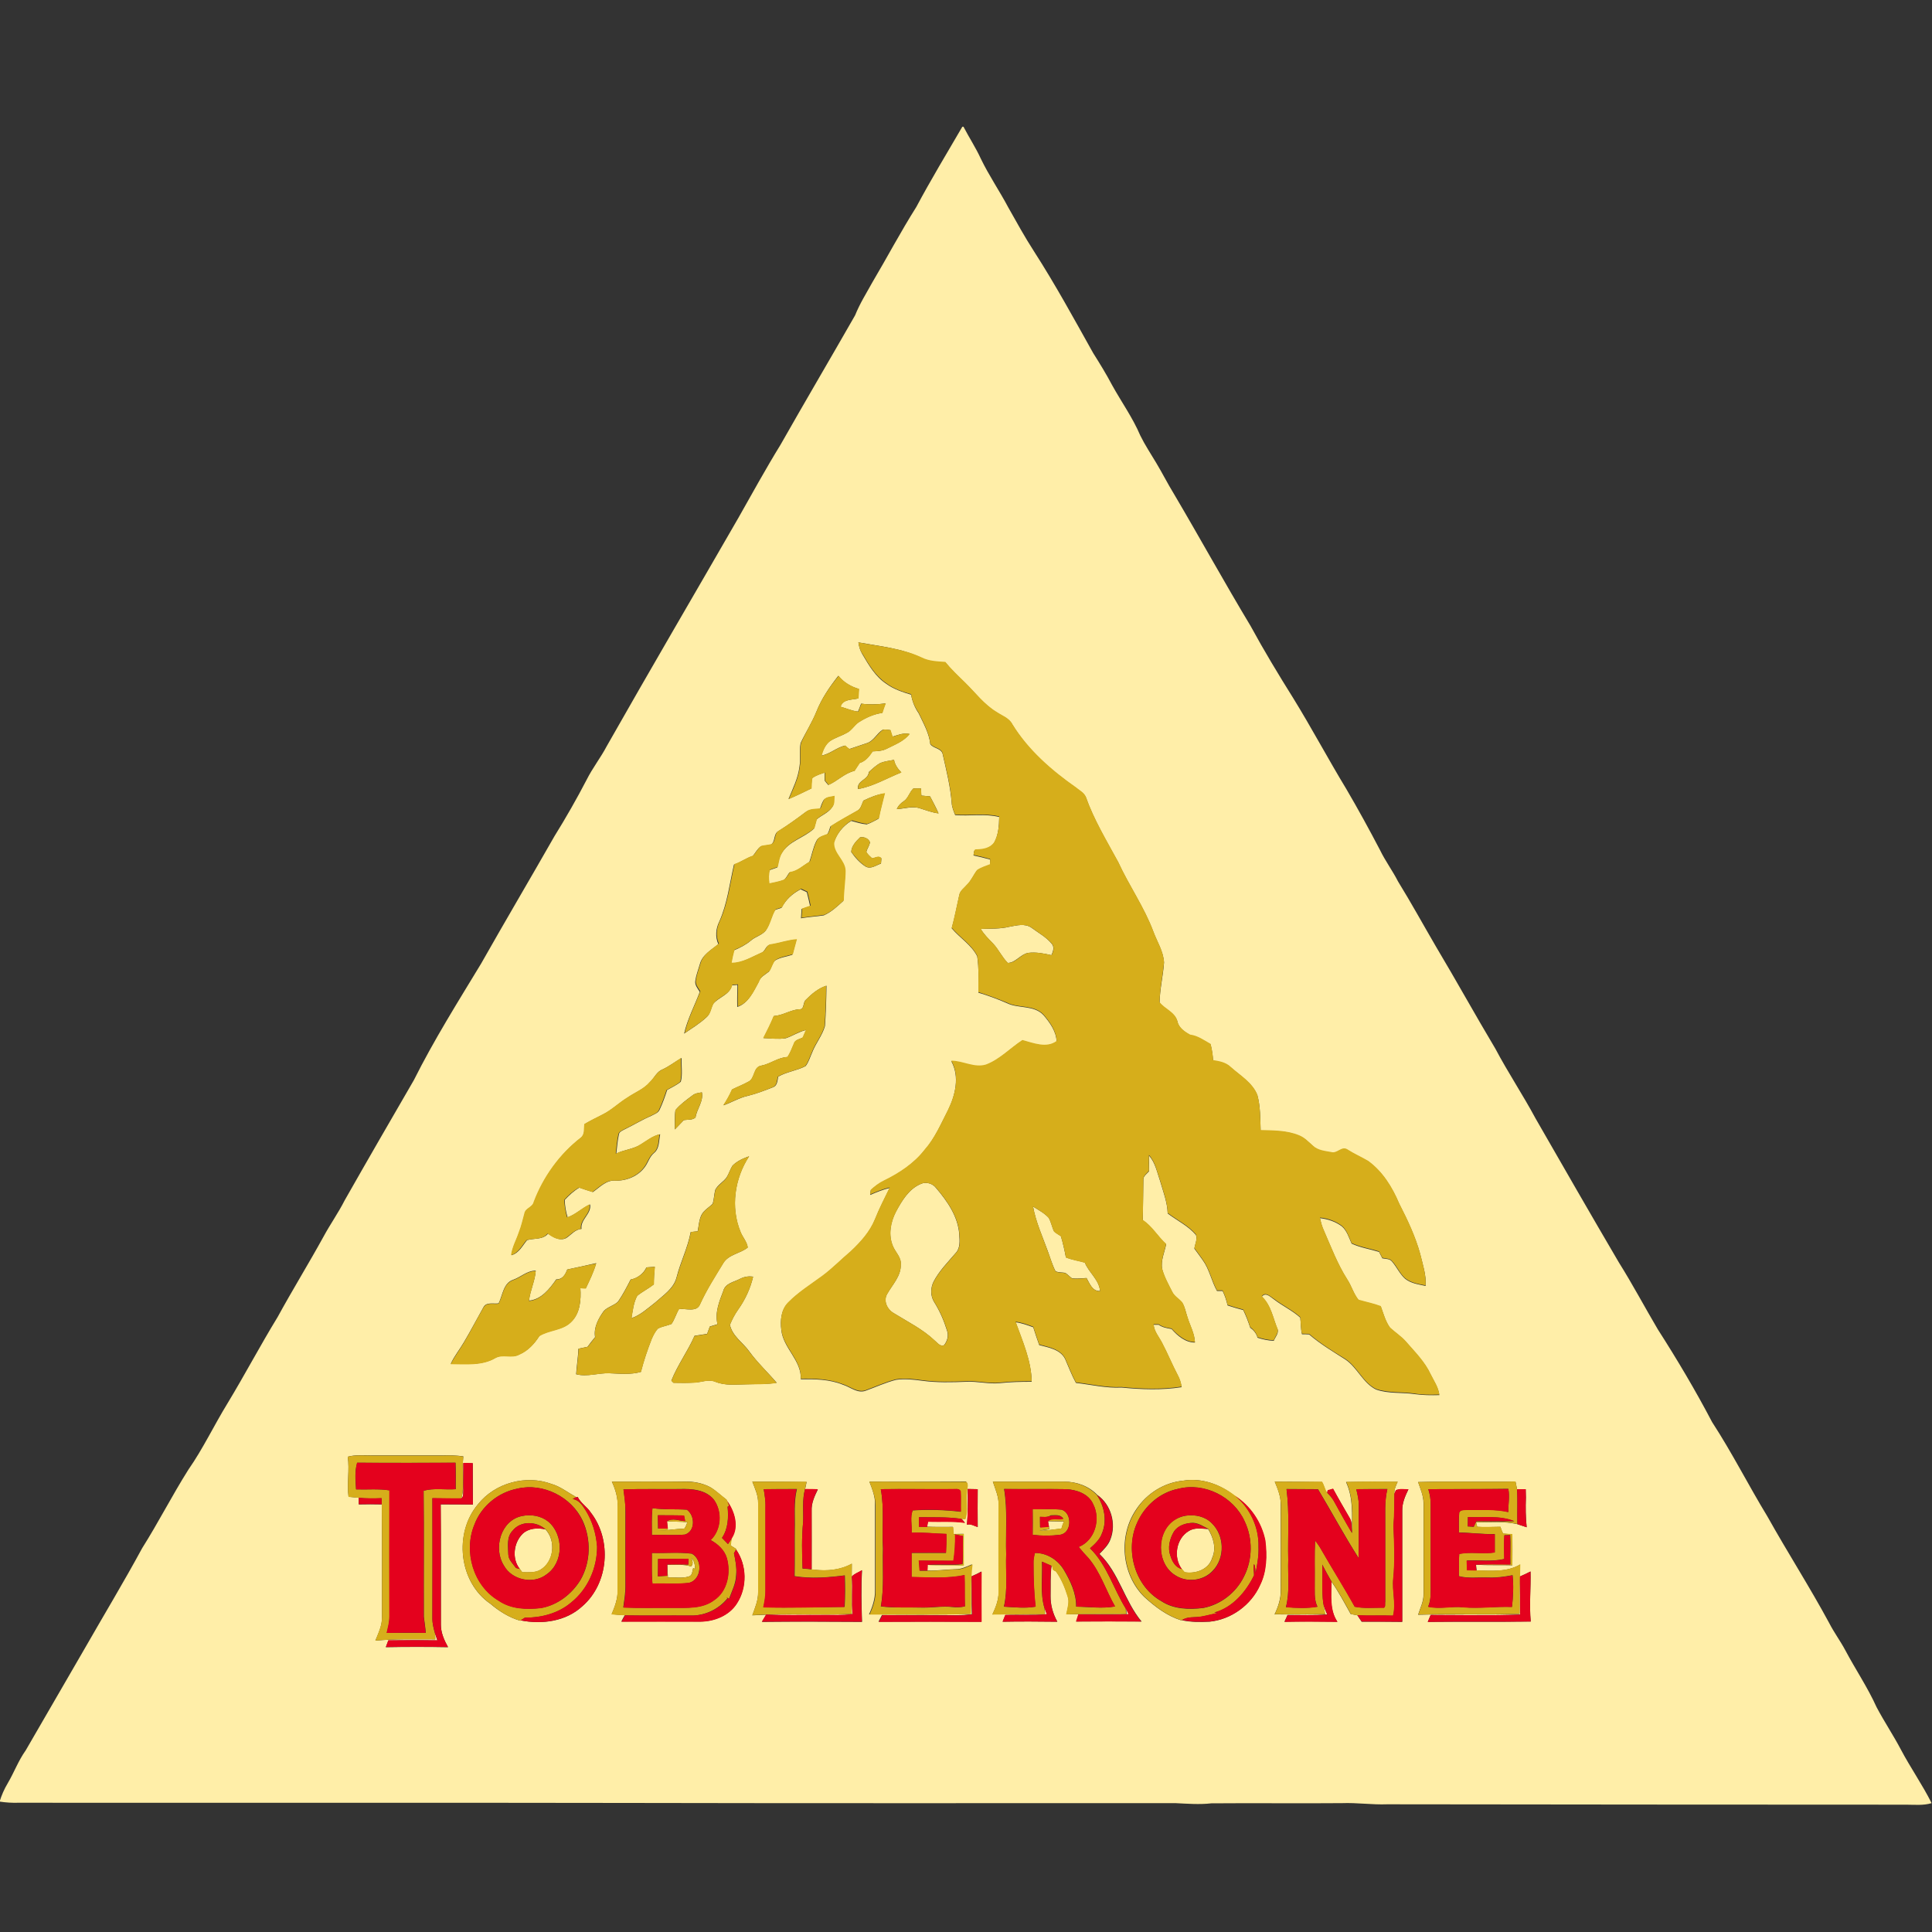
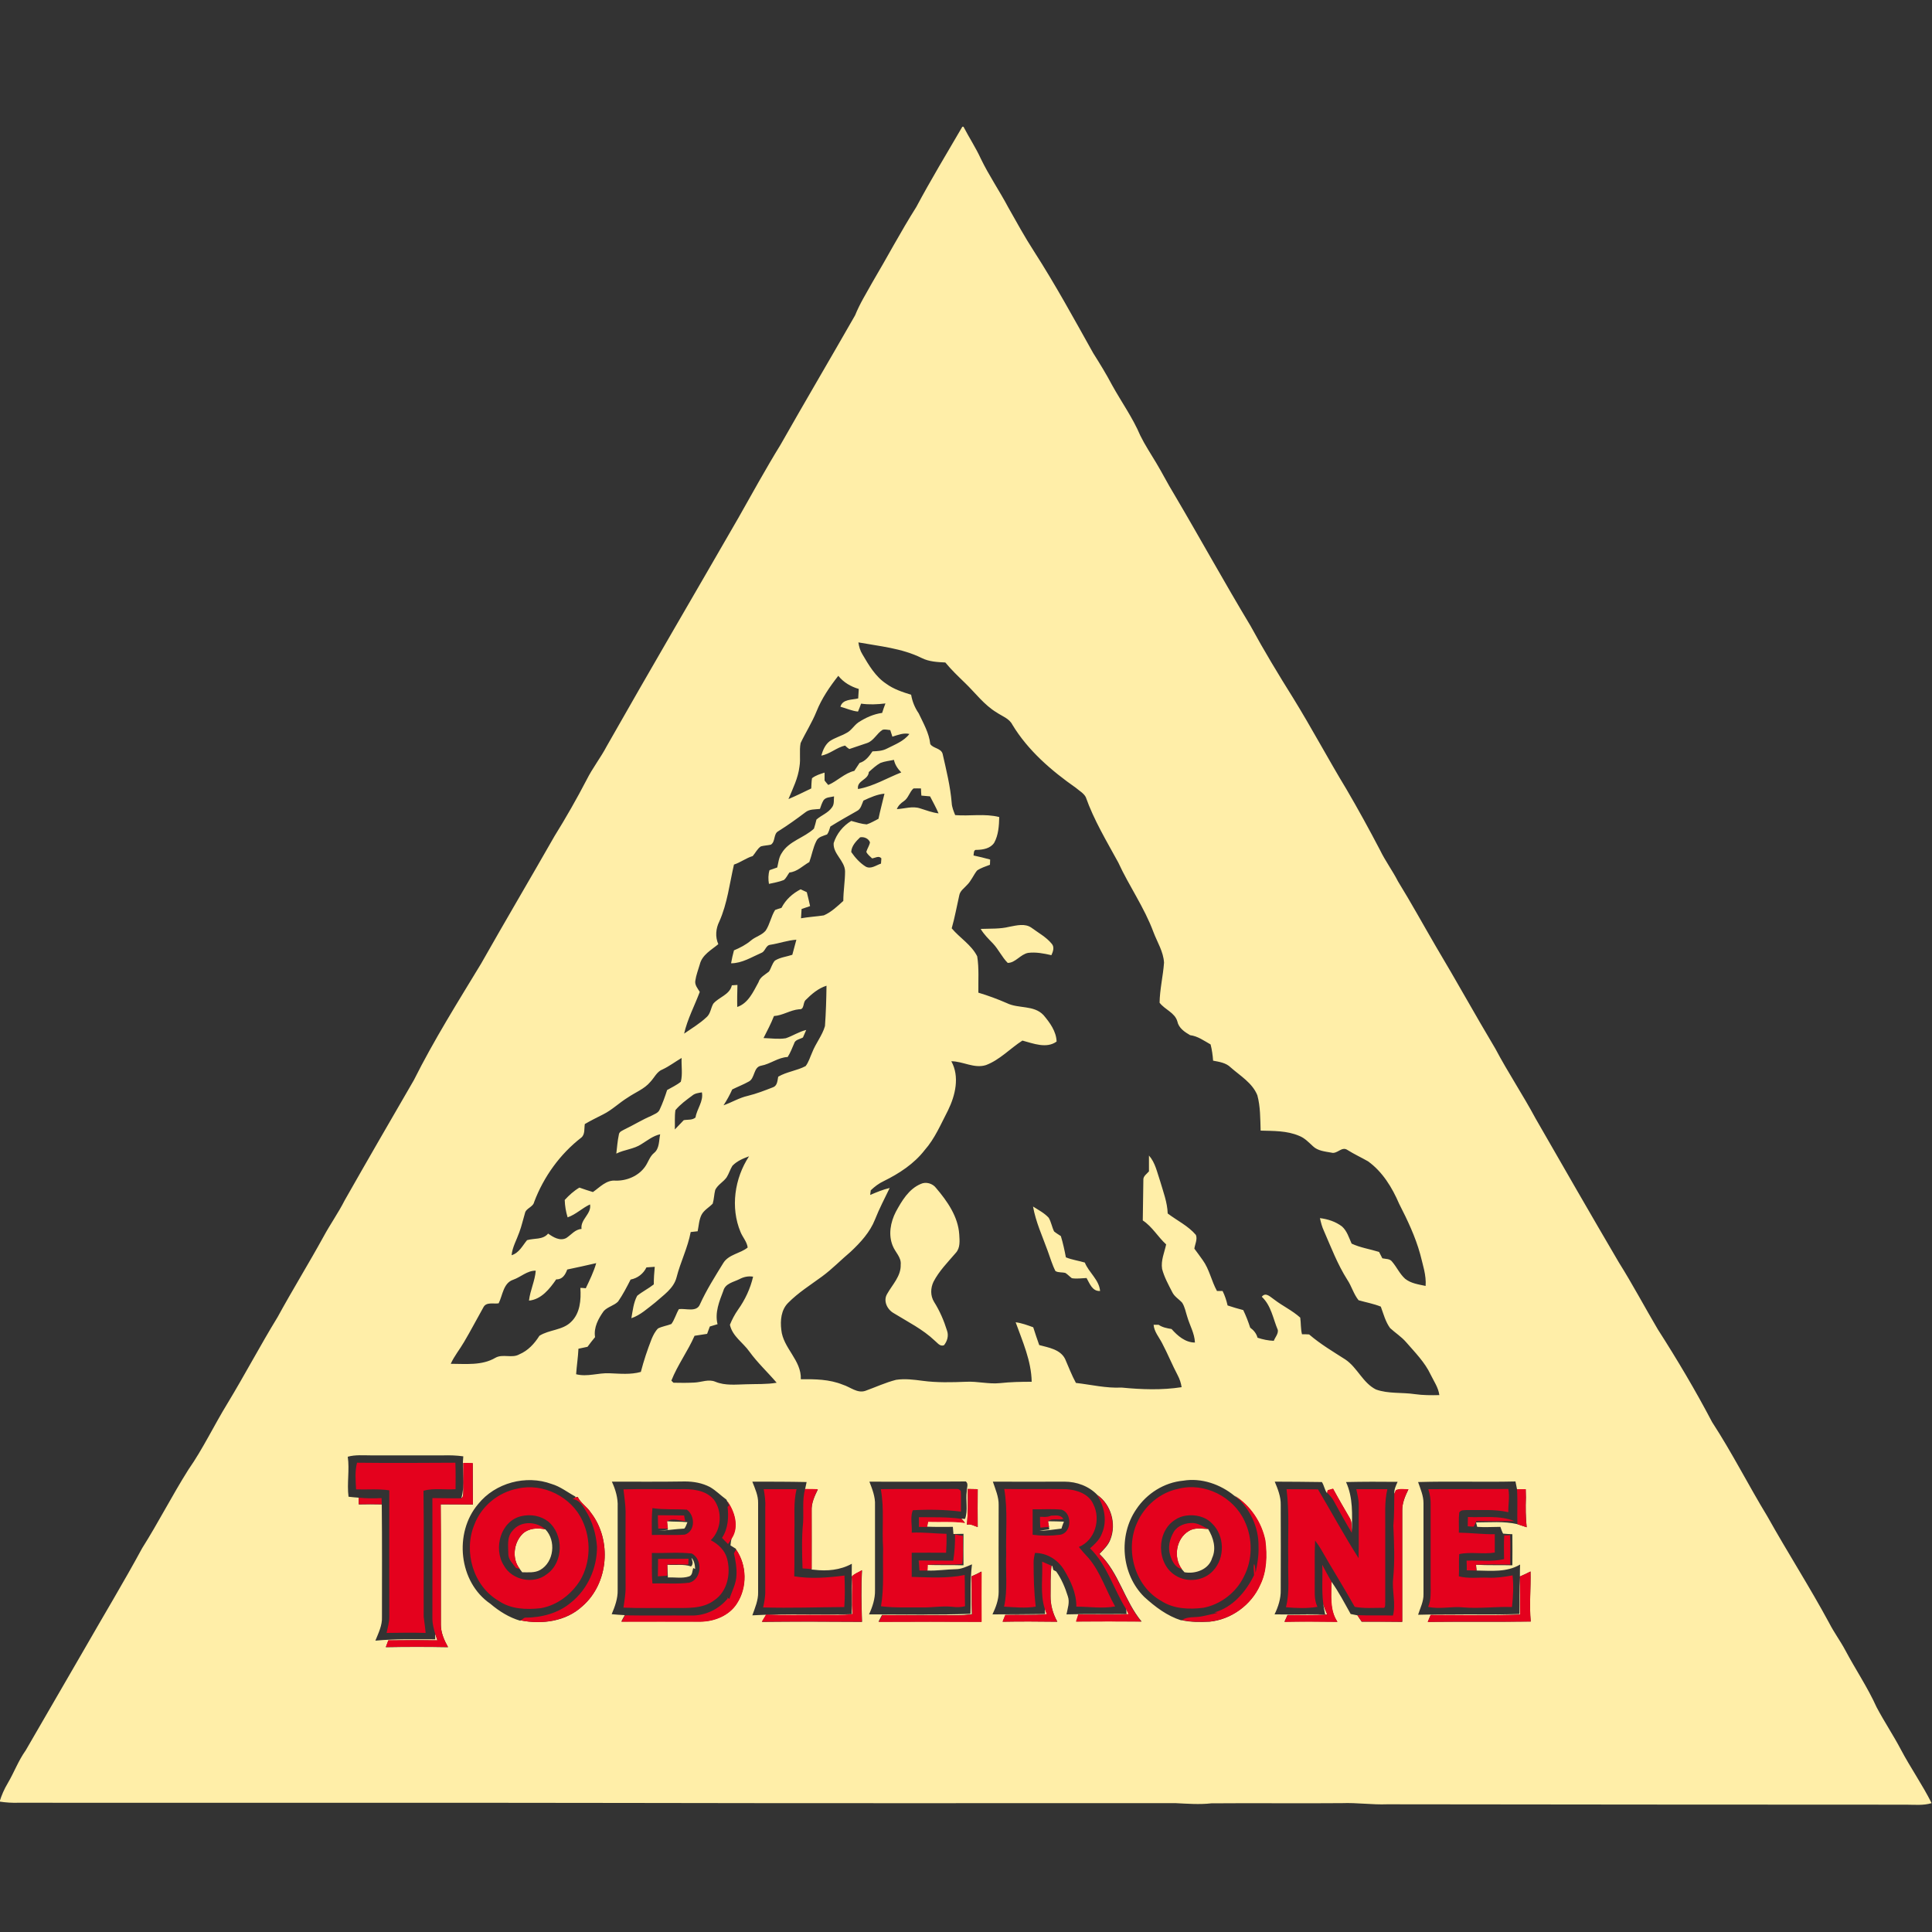
<svg xmlns="http://www.w3.org/2000/svg" version="1.1" id="Layer_1" x="0px" y="0px" viewBox="0 0 1000 1000" style="enable-background:new 0 0 1000 1000;" xml:space="preserve">
  <rect x="0" y="0" width="1000" height="1000" fill="#333333" stroke="none" />
  <style type="text/css">
	.st0{fill:#FFEEA8;}
	.st1{fill:#D6AE1B;}
	.st2{fill:#E4011D;}
</style>
  <g>
    <path class="st0" d="M498.1,65.6h0.6c2.9,5.6,6.4,10.9,9,16.6c4.2,8.7,9.7,16.7,14.2,25.2c4.3,7.6,8.5,15.3,13.3,22.7   c11,17.1,20.7,34.9,30.6,52.6c3.4,5.4,6.8,10.9,9.8,16.6c4.8,8.7,10.7,16.9,14.6,26.1c2.4,4.9,5.4,9.4,8.2,14.1   c3.2,5.3,6,10.9,9.2,16.1c13.4,22.7,26.1,45.8,39.7,68.4c6.9,12.7,14.4,25.1,22.1,37.4c9.5,15.4,18,31.4,27.4,46.9   c6.1,10.4,11.9,21,17.5,31.7c2.7,5.6,6.5,10.7,9.3,16.2c6.9,11.2,13.2,22.7,19.8,34c10.4,17.4,20.2,35.2,30.6,52.6   c6.5,12.3,14.2,23.8,20.8,36.1c14.3,24.9,28.6,49.8,43.1,74.5c7.1,11.3,13.4,23.2,20.2,34.7c10,15.6,19.5,31.6,28.1,48   c10.3,15.8,18.8,32.7,28.6,48.8c10.4,18.6,21.9,36.5,32,55.2c2.5,4.9,5.8,9.3,8.4,14.2c5.2,9.8,11.5,19.1,16.1,29.3   c3.9,7.4,8.6,14.4,12.5,21.8c5,9.5,11.2,18.3,16,27.9c-4.3,1.3-8.8,0.8-13.2,0.8c-89.5,0-179-0.1-268.5-0.2   c-7.9,0.3-15.7-0.9-23.5-0.6c-22.5,0.2-45.1-0.1-67.6,0.1c-6.2,0.7-12.4,0.2-18.6-0.1c-94.7,0-189.5,0.1-284.2-0.1   c-104.9-0.2-209.7,0-314.6-0.1c-3.3,0.1-6.6-0.1-9.8-0.6c1-3.3,2.4-6.5,4.2-9.5c3.3-5.6,5.5-11.7,9.3-17   c10.1-17.4,20.2-34.9,30.3-52.3c10-17.5,20.4-34.7,30-52.4c8.4-13.3,15.5-27.3,23.9-40.6c7.6-10.9,13.3-23,20.3-34.4   c8.9-14.7,16.9-29.9,25.9-44.6c7.7-14.1,16.1-27.7,23.8-41.7c3.4-6.3,7.6-12.2,10.9-18.7c11.8-20.8,23.8-41.5,35.8-62.2   c10.4-20.8,22.8-40.5,34.8-60.3c12.5-22.1,25.4-43.9,38-66c5.9-9.5,11.5-19.3,16.7-29.3c3-6,7.2-11.3,10.3-17.2   c22.4-39.5,45.4-78.7,68.1-118.1c7.2-12.7,14.2-25.5,21.9-38c12.7-22.4,25.8-44.6,38.6-67c2.4-6,5.8-11.4,8.9-17   c7.7-13,14.7-26.3,22.8-39.1C481.7,93.2,490,79.5,498.1,65.6 M444.3,332.5c0.3,2.1,0.9,4.3,2.1,6.2c3.3,5.6,6.7,11.5,12.3,15.2   c3.8,2.8,8.4,4.3,12.9,5.7c0.6,3.5,1.9,6.7,3.9,9.6c2.4,5.1,5.4,10.2,6,15.9c1.4,2.3,5.6,2.1,6.4,5.1c1.9,8.4,4,16.8,4.7,25.4   c0.1,2.2,1,4.3,1.8,6.3c7.6,0.6,15.4-0.9,22.8,1c-0.1,4.5-0.4,9.3-2.6,13.3c-2,3-5.7,3.6-9,3.7c-1.8-0.3-1.5,1.9-1.7,2.9   c2.9,0.6,5.7,1.3,8.6,2.1c0,0.7-0.1,2-0.1,2.7c-2.3,0.9-4.7,1.6-6.7,3c-1.9,2.4-3,5.4-5.3,7.6c-1.4,1.6-3.5,2.9-3.9,5.3   c-1.3,5.7-2.3,11.4-3.9,17c4.2,5,10.2,8.5,13.2,14.5c1,6.2,0.5,12.5,0.6,18.8c5,1.5,9.9,3.3,14.7,5.4c6.1,3,14,0.9,19,6.2   c3.3,3.9,6.6,8.4,6.8,13.7c-5.2,3.8-12.1,1-17.7-0.5c-6.4,4.1-11.7,10-18.9,12.7c-6.1,1.9-11.9-2-17.9-2c4.4,8,2.1,17.6-1.7,25.4   c-3.7,7.1-6.8,14.6-12.1,20.6c-5.5,7.1-13.2,12.1-21.1,16c-2.6,1.2-4.8,2.9-6.8,4.8c-0.1,0.6-0.2,1.8-0.3,2.4   c3.3-1.4,6.6-2.8,10.1-3.6c-2.6,5.4-5.4,10.7-7.6,16.3c-2.6,6.6-7.5,11.9-12.6,16.7c-5,4.2-9.5,8.9-14.8,12.8   c-6,4.4-12.4,8.4-17.6,13.7c-3.6,3.6-4.1,9.1-3.5,13.9c0.9,9.5,10.5,15.7,10.1,25.6c7.3-0.1,14.8,0,21.7,2.8   c3.9,1.2,7.5,4.6,11.7,3.2c5.3-1.9,10.4-4.3,15.9-5.7c4.5-0.7,9.2-0.1,13.7,0.5c7.5,1,15,0.8,22.6,0.5c5.9-0.3,11.6,1.3,17.5,0.7   c5.5-0.6,10.9-0.7,16.4-0.7c-0.2-10.8-4.7-20.8-8.3-30.8c3.1,0.4,6.1,1.5,9.1,2.6c1,3.1,2,6.2,3.1,9.2c4.8,1.3,10.9,2.2,13.4,7.2   c1.8,4.1,3.4,8.4,5.6,12.4c7.9,0.9,15.6,2.8,23.6,2.4c10.3,1,20.8,1.4,31.1-0.2c-0.3-2.1-1-4.2-2-6.1c-2.9-5.5-5.2-11.2-8.1-16.7   c-1.6-3.1-4.1-5.9-4.4-9.5c0.7,0,2,0,2.6,0c2,1.4,4.4,1.8,6.7,2.2c3.1,3.5,7.1,7,12.1,7c-0.2-4.8-2.7-8.9-4-13.4   c-0.8-2.4-1.2-5-2.6-7.2c-1.7-1.9-4.1-3.2-5.2-5.6c-2-3.9-4.1-7.7-5.2-11.9c-0.7-4.4,1.2-8.5,2.1-12.7c-4.3-3.9-7.2-9.2-12.1-12.4   c0.1-7,0.2-13.9,0.3-20.9c-0.2-2,1.8-3.2,2.9-4.5c0-2.7,0-5.5,0-8.2c3.3,3.7,4.2,8.7,5.8,13.3c1.6,5.5,3.7,10.9,3.9,16.7   c4.9,3.7,10.6,6.4,14.6,11.1c0.9,2.3-0.5,4.8-0.8,7.1c1.4,1.9,2.9,3.9,4.3,5.9c3.5,4.8,4.5,10.8,7.4,16c0.7,0,2.2,0,2.9,0   c1.2,2.4,2,4.9,2.6,7.5c2.7,0.9,5.4,1.7,8.1,2.4c1.4,2.9,2.6,6,3.6,9.1c1.8,1.3,3.2,3,3.8,5.2c2.7,0.9,5.5,1.5,8.4,1.6   c0.7-1.8,2.4-3.6,2.1-5.6c-2.5-5.9-3.4-12.6-8.3-17.2c2.1-2.7,4.6,0.3,6.5,1.5c4.3,3.3,9.3,5.6,13.4,9.3c0.4,2.9,0.2,5.8,0.9,8.6   c1.2,0,2.4,0,3.7,0.1c5.8,5,12.4,8.9,18.8,13c6.2,4.2,9,12.1,15.8,15.5c6.4,2.3,13.4,1.4,20.1,2.4c4.2,0.6,8.5,0.6,12.7,0.5   c-0.5-3.9-2.8-7.1-4.5-10.6c-3-6.4-8.1-11.5-12.7-16.8c-2.4-2.8-5.6-4.8-8.3-7.3c-2.4-3.3-3.4-7.3-4.8-11.1   c-3.7-1.5-7.7-2.2-11.5-3.3c-2.6-3.2-3.6-7.3-5.9-10.7c-5-7.9-8.3-16.6-12-25.1c-1-2.1-1.6-4.4-2.1-6.7c4.1,0.5,8.1,1.8,11.4,4.3   c2.6,2.3,3.6,5.8,5,8.9c4.5,2.1,9.4,2.8,14.2,4.3c0.6,1.1,1.1,2.2,1.7,3.3c1.7,0.4,3.9,0.1,5.1,1.8c2.4,2.8,3.9,6.3,6.7,8.8   c3,2.4,6.9,2.9,10.6,3.7c0.4-5.6-1.5-11-2.8-16.4c-2.5-9.1-6.6-17.7-10.9-26.1c-3.6-8.4-8.6-16.6-16.1-22c-3.5-2-7.2-3.7-10.7-5.9   c-3-2-5.2,2.3-8.3,1.4c-3.3-0.6-7-0.9-9.5-3.3c-2.2-2-4.3-4.3-7.2-5.4c-6.3-2.7-13.2-2.5-19.9-2.7c-0.2-6.1-0.1-12.4-1.7-18.3   c-2.6-6.4-8.8-10-13.8-14.4c-2.4-2.4-5.9-2.9-9.1-3.5c-0.2-2.8-0.6-5.7-1.3-8.4c-3.4-1.9-6.6-4.3-10.6-4.8   c-2.8-1.6-5.9-3.7-6.6-7.1c-1.3-4.6-6.5-6.1-9.2-9.7c0.1-6.9,1.8-13.8,2.3-20.7c-0.3-5.7-3.5-10.6-5.5-15.9   c-4.7-12.7-12.6-23.8-18.2-36c-6-11-12.6-21.9-16.8-33.8c-1.1-2.1-3.4-3.3-5.1-4.8c-12.7-8.9-24.8-19.3-32.9-32.7   c-1.6-3.2-5.3-4.4-8.1-6.3c-6.5-3.9-11-10.1-16.4-15.3c-3.5-3.4-7.1-6.8-10.2-10.6c-4.1-0.2-8.4-0.4-12.2-2.3   C466.8,335.5,455.3,334.5,444.3,332.5 M422.6,368.3c-2.3,5.7-5.6,10.8-8.2,16.3c-0.8,4,0.1,8.1-0.6,12.2   c-0.7,5.9-3.4,11.3-5.7,16.8c4-1.7,7.9-3.6,11.8-5.5c0.1-1.8,0.1-3.6,0.4-5.3c1.9-1.5,4.3-2.2,6.5-2.9c0,1.4,0,2.8,0,4.1   c0.6,0.8,1.2,1.5,1.9,2.3c4.7-2,8.4-6.1,13.5-7.3c0.9-1.4,1.8-2.8,2.7-4.1c3.1-0.9,5-3.5,6.7-6c2.5-0.1,5.1-0.2,7.4-1.4   c4.1-2.1,8.8-3.8,11.7-7.6c-3-0.7-5.9,0.5-8.8,1.4c-0.4-1.1-0.7-2.3-1.1-3.4c-1.3-0.1-2.6-0.5-3.9-0.2c-3.1,1.9-4.6,5.7-8.1,6.9   c-3.1,1-6.1,2.1-9.2,3.1c-0.8-0.5-1.5-1.1-2.2-1.8c-4.4,1-7.8,4.4-12.3,5.2c0.8-2.8,2-5.7,4.4-7.5c2.7-1.8,5.8-2.6,8.6-4.2   c2.5-1.2,3.9-3.9,6.2-5.5c3.7-2.4,7.8-4.3,12.3-4.9c0.5-1.7,1.1-3.3,1.7-4.9c-4.2,0.5-8.4,0.7-12.6,0.1c-0.5,1.4-1,2.7-1.6,4.1   c-3.2-0.3-6.1-1.7-9.1-2.5c1.1-4,6-3.5,9.2-4.3c0.1-1.6,0.2-3.3,0.3-4.9c-4.1-1.2-7.9-3.4-10.6-6.8   C429.5,355.4,425.3,361.5,422.6,368.3 M455.7,394.9c-2.2,1.2-4.1,3-6,4.7c-0.3,4.2-6.3,4.3-5.6,8.8c8-1.4,15-5.7,22.4-8.6   c-1.8-1.8-3.3-4-3.8-6.5C460.5,393.8,458,394,455.7,394.9 M472.8,408.1c-2.1,1.9-2.6,5-5,6.6c-1.5,1-2.9,2.3-3.6,4.1   c4-0.2,8.1-1.7,12-0.4c3.2,1,6.3,2.2,9.6,2.6c-1.3-3-2.9-5.9-4.4-8.8c-1.5-0.1-3-0.3-4.5-0.4c-0.1-1.2-0.2-2.5-0.2-3.7   C475.3,408.1,474,408,472.8,408.1 M446.9,414.4c-0.9,2-1.3,4.4-3.4,5.4c-4.6,2.6-9.2,5.2-13.7,8c-0.5,1.4-0.8,2.9-1.7,4.1   c-2,0.8-4.6,1.2-5.6,3.5c-1.7,3.4-2.3,7.2-3.6,10.8c-3.4,1.9-6.2,5-10.3,5.4c-1,1.3-1.6,2.9-2.9,3.9c-2.5,1-5.1,1.4-7.7,2   c-0.4-2.4-0.4-4.8,0.3-7.1c1.3-0.5,2.7-0.9,4-1.4c0.6-2.5,0.8-5.2,2.3-7.4c3.7-6.3,11.6-7.9,16.7-12.7c0.5-1.5,0.9-3.1,1.3-4.7   c2.6-2.3,6.1-3.4,8.1-6.4c1.2-1.6,0.8-3.8,1-5.6c-1.8,0.5-4.3,0.3-5.5,2.1c-0.8,1.4-1.3,2.9-1.8,4.4c-2.6,0.3-5.4,0-7.6,1.8   c-4.5,3.4-9.1,6.7-13.9,9.7c-2.7,1.4-1.4,5.4-3.9,7c-1.7,0.4-3.5,0.4-5.2,0.9c-1.8,1.2-2.8,3.4-4.2,5c-3.4,1-6.3,3.3-9.7,4.4   c-2.3,9.9-3.4,20.1-7.6,29.5c-1.8,3.6-2.2,7.9-0.5,11.7c-3.6,3-8.4,5.5-9.6,10.5c-0.8,2.8-1.9,5.5-2.3,8.4c-0.4,2.2,1.2,4,2.3,5.8   c-2.7,7.2-6.4,14.1-8.1,21.6c3.9-2.7,8.1-5.2,11.6-8.5c2.1-1.8,2.2-4.8,3.5-7c3-3.5,8.5-4.6,9.6-9.5c0.9-0.1,1.9-0.1,2.9-0.2   c-0.1,3.8-0.2,7.6-0.1,11.4c5.7-1.9,8.3-7.9,11-12.8c0.8-2.7,3.4-3.9,5.4-5.5c1.2-1.8,1.6-4.1,3.1-5.7c2.7-1.7,6-2,9-3   c0.7-2.6,1.4-5.2,2.1-7.8c-4.6,0.3-8.9,1.9-13.4,2.6c-2.5,0.2-2.6,3.4-4.7,4.2c-5.1,2.2-10,5.4-15.7,5.4c0.4-2.3,0.9-4.5,1.5-6.7   c3.1-1.3,6.2-2.9,8.8-5.1c2.3-2,5.6-2.7,7.6-5.1c2.2-3.3,2.8-7.4,4.9-10.7c1.1-0.4,2.2-0.8,3.3-1.1c2.2-4.3,5.7-7.4,9.9-9.6   c1.1,0.5,2.2,1,3.2,1.5c0.6,2.4,1.2,4.8,1.7,7.2c-1.5,0.5-2.9,1-4.4,1.5c-0.1,1.6-0.2,3.2-0.3,4.8c3.9-0.7,7.9-0.9,11.8-1.5   c3.9-1.7,7-4.7,10.1-7.5c0-5.1,0.9-10.2,0.9-15.3c-0.1-5.5-6.3-9-5.9-14.6c1.5-4.8,4.8-8.9,9.1-11.5c2.6,0.7,5.3,1.6,8,1.8   c2.2-0.7,4.1-1.9,6.1-2.9c0.9-4.4,2.1-8.7,3.1-13C454.2,411.1,450.5,412.7,446.9,414.4 M445.2,433.4c-2.1,2-4.5,4.5-4.6,7.6   c2,2.9,4.4,5.6,7.4,7.5c2.7,1.6,5.5-0.7,8-1.5c0.1-0.9,0.1-1.8,0.2-2.7c-1.3-1.6-3.2-0.2-4.8,0c-1.1-1.1-2.4-2-3-3.4   c0.5-1.7,1.6-3.2,1.9-4.9C449.6,434,447.2,433,445.2,433.4 M416.9,517.7c-1.4,1.5-0.5,5-3.3,4.7c-4.6,0.4-8.4,3.2-13,3.5   c-1.5,3.9-3.5,7.6-5.4,11.4c3.8,0.1,7.7,0.7,11.5,0.1c3.6-1.2,6.8-3.4,10.6-4.3c-0.6,1.3-1.1,2.6-1.7,3.9c-1.6,0.9-4.1,1.1-4.6,3.2   c-1,2.3-1.9,4.7-3.3,6.9c-4.9,0.2-8.9,3.6-13.7,4.5c-4.2,0.7-3.1,6.7-6.6,8.3c-2.7,1.5-5.6,2.6-8.4,4c-1.3,2.9-2.8,5.6-4.5,8.2   c4.3-1.5,8.1-3.9,12.6-4.9c4.5-1.1,8.8-2.8,13.2-4.5c2.1-0.9,2.1-3.5,2.5-5.4c4.4-2.6,9.7-3.1,14.2-5.5c1.6-2.1,2.3-4.7,3.4-7.1   c1.8-4.7,5.2-8.7,6.6-13.6c0.5-6.9,0.7-13.9,0.8-20.9C423.4,511.6,420,514.6,416.9,517.7 M343,553.5c-3,1.1-4.3,4.3-6.4,6.5   c-3.1,3.7-7.8,5.4-11.7,8.1c-4.4,2.7-8.1,6.4-12.7,8.7c-3.2,1.6-6.4,3.2-9.5,5c-0.4,2.4,0.2,5.3-1.8,7c-11,8.5-19.5,20.3-24.4,33.3   c-0.6,2.8-4.3,3.2-4.8,5.9c-1,3.3-1.7,6.6-2.9,9.8c-1.4,4-3.6,7.7-4,11.9c3.9-1.2,5.6-4.9,8-7.8c3.7-1.1,8.2-0.1,10.9-3.4   c2.7,1.9,6.1,4,9.4,2.3c2.6-1.7,4.6-4.5,7.9-4.7c-0.7-5,5.3-7.8,4.4-12.7c-4.1,1.9-7.3,5.2-11.6,6.7c-0.9-2.9-1.4-5.9-1.5-9   c2.2-2.4,4.7-4.7,7.6-6.4c2.3,0.8,4.6,1.6,7,2.3c3.6-2.5,7-6.4,11.8-5.9c5.8,0.1,11.7-2.4,15.1-7.1c1.7-2.3,2.4-5.3,4.7-7.2   c2.9-2.3,2.5-6.4,3.2-9.7c-3.7,0.8-6.6,3.2-9.7,5.1c-3.9,2.6-8.8,2.8-13,4.9c0.4-3.2,0.6-6.5,1.3-9.7c0.1-1.7,1.9-2.2,3.1-2.9   c4.6-2.2,8.9-4.9,13.6-6.9c1.6-0.9,3.8-1.5,4.5-3.4c1.5-3.2,2.7-6.6,3.8-10c2.4-1.4,4.9-2.5,7.1-4.3c1-4,0.2-8.2,0.4-12.3   C349.4,549.6,346.4,551.9,343,553.5 M358.4,567c-3.1,2.3-6.3,4.6-8.8,7.6c-0.5,3.3-0.2,6.7-0.3,10c1.5-1.6,3.1-3.2,4.6-4.8   c2-0.4,4.4,0.1,6.1-1.4c0.7-4.5,4.2-8.3,3.3-13C361.5,565.7,359.7,565.9,358.4,567 M379.1,603.4c-1.2,1.9-1.8,4.1-3,6   c-1.7,2.4-4.6,3.8-5.9,6.5c-0.6,2.3-0.6,4.7-1.3,7.1c-1.9,2-4.5,3.3-5.8,5.8c-1.3,2.6-1.4,5.6-2,8.5c-1.2,0.1-2.4,0.3-3.6,0.4   c-1.5,8.1-5.3,15.5-7.3,23.4c-1.5,5.9-6.9,9.3-11.1,13.1c-3.9,3-7.6,6.5-12.3,8.1c0.7-3.9,1.1-8.1,3-11.6c2.7-2.2,5.8-3.7,8.6-5.9   c0-3,0.2-6.1,0.5-9.1c-1.4,0.1-2.9,0.2-4.3,0.3c-1.6,3.3-4.6,5.6-8.2,6.3c-2,3.9-4,7.8-6.5,11.4c-2.1,2.1-5.4,2.7-7.4,4.9   c-2.8,3.9-5.3,8.5-4.5,13.5c-1.3,1.6-2.7,3.3-3.9,5c-1.6,0.3-3.1,0.7-4.7,1c-0.2,4.4-0.9,8.8-1.2,13.2c5.8,1.5,11.5-0.8,17.3-0.5   c5.4,0.2,10.9,0.8,16.2-0.7c1.5-5.8,3.4-11.5,5.6-17.1c0.8-1.9,1.8-3.9,3.3-5.4c2.2-1.1,4.6-1.4,6.9-2.3c1.7-2.3,2.4-5.2,3.9-7.7   c3.5-0.5,9.2,1.8,10.9-2.5c3.4-7.5,7.8-14.4,12.1-21.4c2.8-4.5,8.9-4.9,12.6-8c-0.4-3-2.6-5.3-3.7-8c-5.3-12.7-3.1-27.8,4.4-39.2   C384.7,599.6,381.5,600.9,379.1,603.4 M293.6,657.1c-1,2.7-2.5,5.2-5.7,5.1c-3.4,4.9-7.7,10.4-14.1,11c0.6-5.3,3.1-10.2,3.5-15.5   c-4.4-0.1-7.7,3.3-11.7,4.7c-5.1,1.7-5.4,8-7.5,12.2c-2.6,0.4-6.3-0.8-7.8,1.9c-3.4,6-6.6,12.2-10.1,18.1   c-2.2,3.8-5.1,7.3-6.9,11.3c7.8,0,16.1,1,23.1-3.1c3.8-2.2,8.6,0.4,12.4-1.8c4.5-1.9,7.8-5.5,10.4-9.6c5-3.2,11.9-2.8,16.3-7.1   c4.8-4.5,5.3-11.5,4.9-17.7c0.7,0,2.1,0.1,2.8,0.2c2-4.2,4.1-8.5,5.4-13C303.6,654.9,298.6,656.1,293.6,657.1 M382.7,662.1   c-3,1.5-7.3,2.2-8.3,6c-2.1,5.5-4.5,11.3-3,17.3c-1.3,0.4-2.6,0.8-4,1.2c-0.5,1.3-0.9,2.5-1.4,3.8c-2.2,0.3-4.4,0.7-6.5,1   c-3.5,8-8.8,15.1-12,23.2c0.3,0.3,0.8,0.9,1.1,1.1c3.7,0.1,7.3,0.1,11-0.1c3.6-0.2,7.2-1.9,10.7-0.4c5.1,2.1,10.6,1.4,15.9,1.3   c5.3-0.2,10.6,0.1,15.8-0.8c-4.6-5.4-9.9-10.3-14.1-16.1c-3.3-4.7-8.8-7.9-10.1-13.9c1.1-2.7,2.5-5.4,4.2-7.8   c3.7-5.2,6.4-11,7.8-17.1C387.3,660.4,384.9,660.9,382.7,662.1 M180,754c1,6.8-0.5,13.8,0.4,20.7c1.8,0.2,3.5,0.4,5.3,0.5   c0,1.1,0,2.3,0,3.5c4-0.1,7.9-0.1,11.9,0c0.2,19.4,0.1,38.8,0.1,58.2c0.2,4.4-1.8,8.3-3.4,12.3c10.3-1,20.6-0.7,31-0.7   c0-0.7-0.1-2.2-0.1-2.9c0.4,1.1,0.8,2.3,1.2,3.5c-8.5-0.2-17-0.1-25.4,0c-0.4,1.2-0.9,2.3-1.3,3.5c10.7-0.2,21.5-0.2,32.2,0   c-2-3.6-3.7-7.5-3.7-11.7c0-20.7,0.1-41.5-0.1-62.2c5.6,0,11.2,0,16.7,0.1c-0.1-7.1,0-14.2-0.1-21.4c-1.6,0-3.3,0-4.9-0.1   c0,5,0.1,10,0,14.9c-0.1,1.1,0.1,2.6-1,3.3c2-7,0.2-14.5,1-21.7c-3.5-0.5-7-0.6-10.5-0.5c-12.4,0-24.8,0-37.2,0   C188.1,753.3,183.9,752.9,180,754 M247.5,778.5c-12.7,14.9-10.1,40.4,6.3,51.6c4.6,3.9,9.7,7.1,15.5,8.8l0.2-0.2   c11,2.2,23.4,0.6,31.9-7.3c13.7-11.9,15.4-34.4,4.4-48.5c-1.9-3-5.3-4.9-6.8-8.1c-0.3,0.1-0.9,0.2-1.2,0.3l0-0.5   c-4.1-2.2-7.8-5.2-12.3-6.5C272.3,763.2,256.3,767.5,247.5,778.5 M612.4,766.4c-9.8,0.9-18.8,6.6-24.2,14.7   c-9.5,13.7-7.8,33.8,4.1,45.5c5.6,5.1,11.8,9.8,19.1,12.1l0.2-0.1c4.7,1.1,9.6,1,14.4,0.8c11.2-1.1,21.5-8.6,26.1-18.9   c3.5-7.1,3.7-15.3,2.7-23c-1.8-9.5-7.7-18.1-15.9-23.3C631.7,768.3,621.9,764.8,612.4,766.4 M316.7,766.9c1.9,4.1,3.2,8.5,3,13   c0,14.4,0,28.8,0,43.1c0.1,4.4-1.4,8.5-3.1,12.5c2.3,0.2,4.5,0.4,6.8,0.5c-0.5,0.8-1.4,2.4-1.8,3.3c13.7-0.1,27.4,0,41,0   c7.2-0.1,14.7-3.1,18.7-9.3c5.5-8.3,5.3-19.9-0.4-28.1l0.1-0.2c-1-0.6-1.9-1.2-2.9-1.8c0.1-1.3,0.3-2.6,0.6-3.9   c3.8-5.9,1.4-13.8-2.4-19.1l-0.3-0.7c-2.9-2.1-5.4-4.7-8.5-6.5c-4-2.1-8.5-2.9-13-2.9C342.1,767,329.4,766.9,316.7,766.9    M389.4,766.9c1.4,3.6,3.1,7.2,3,11.1c0,15.4,0,30.7,0,46.1c0.1,4.2-1.6,8.1-3,12c17.1-1,34.3,0,51.5-0.6c-0.2-8.7-0.1-17.4,0-26.1   c-6,3.3-12.8,3.9-19.5,3.1l-1.3-0.1c0.1-10.1,0-20.2,0-30.3c-0.2-4,1.5-7.6,3.2-11.1c-2.2,0-4.4,0-6.6-0.1c0.2-1,0.6-2.8,0.8-3.8   C408.2,766.9,398.8,766.9,389.4,766.9 M450,766.9c1.5,3.9,3.1,7.9,2.9,12.1c0,14.7,0,29.4,0,44.1c0.1,4.4-1.3,8.6-3.1,12.5   c17.5-0.1,35,0.4,52.5-0.3c0.3-8.5-0.3-17.1,0.8-25.6c-2.7,1.1-5.4,2.5-8.3,2.5c-4.9,0.1-9.9,0.9-14.8,0.7c0-0.7,0.1-2.1,0.1-2.9   c6.2,0.2,12.4,0,18.6,0.2c-0.1-5.4,0-10.9,0-16.3c-1.7,0-3.4,0.1-5.2,0.1c-0.1-1.2-0.2-2.5-0.3-3.7c-4.5,0-8.9,0.1-13.4-0.1   c0.1-0.7,0.4-2,0.5-2.7c6.4,0.1,12.8-0.3,19.1,0.6c-0.6-0.7-1.2-1.4-1.8-2.1c0.5,0.1,1.4,0.2,1.9,0.2c1.7-4.6,0.2-9.6,0.9-14.3   c-0.1-1.7,1.1-3.9-0.5-5.1C483.4,766.9,466.7,767,450,766.9 M513.9,766.9c1.3,3.9,3.1,7.9,3,12.1c-0.1,15,0,30,0,45   c0,4.1-1.5,8-3.2,11.6c9.1,0,18.1-0.1,27.2-0.2c0-0.7-0.1-2.2-0.1-2.9c0.3,1,0.7,2,1.1,3c-7.1,0.6-14.3,0.1-21.5,0.4   c-0.5,1.1-0.9,2.3-1.4,3.5c9.4-0.2,18.8-0.1,28.3,0c-2.3-4.1-3.6-8.7-3.5-13.4c0.1-5.2-0.2-10.4,0.5-15.6l0.4,0.2   c0.1,0.5,0.4,1.5,0.5,2c0.4,0.2,1.1,0.6,1.5,0.8c2.7,3.8,4.6,8.3,6,12.8c1.1,3.1-0.1,6.3-0.7,9.4c10.3-0.3,20.7-0.1,31.1-0.2   c0-0.7-0.1-2.1-0.2-2.8c0.5,0.9,0.9,1.9,1.4,2.9c-8.7,0.3-17.3,0.1-26,0.1c-0.4,1.2-0.8,2.5-1.2,3.7c11.3-0.1,22.5-0.1,33.8,0   c-8.9-10.7-11.7-25.3-21.8-35c2.2-2.3,4.6-4.5,5.7-7.6c3.1-8,0.3-18-6.8-22.9c-4.4-4.6-10.7-6.9-17-6.9   C538.5,766.9,526.2,767,513.9,766.9 M659.8,766.9c1.6,3.8,3.2,7.8,3.1,12c0.1,14.7,0,29.4,0,44.1c0.1,4.4-1.3,8.7-3.2,12.6   c8.8,0.1,17.5-0.1,26.2,0c-0.4-2-0.8-3.9-1.1-5.9c0.4,2.1,1.3,4,2.1,5.9c-6.8,0.6-13.7,0.2-20.5,0.3c-0.5,1.2-1,2.3-1.6,3.5   c9.1-0.2,18.3-0.1,27.4,0c-4.2-6.2-3.2-13.8-3.1-20.8c3.8,5.3,6.8,11.1,10,16.8c1.2,0.2,2.3,0.5,3.5,0.7c0.7,1.1,1.4,2.2,2.2,3.3   c7,0,14,0,21,0.1c0-19.2,0-38.4,0-57.5c-0.1-4,1.5-7.6,3.2-11.1c-2.2,0.1-4.5-0.4-6.5,0.5c-0.2,0.5-0.6,1.5-0.8,1.9   c-0.2-2.3,0.8-4.3,1.7-6.3c-8.9-0.1-17.8-0.1-26.7,0.1c3.7,8,3.2,17,3,25.6c-0.2-2.3,0.1-4.7-1-6.7c-2.9-5.1-5.9-10.2-8.7-15.3   c-0.7,0.2-2.1,0.6-2.8,0.8c-0.1,0.4-0.2,1-0.3,1.4c-1.3-1.7-1.5-4-2.7-5.8C676.1,767,667.9,766.9,659.8,766.9 M734,767.1   c1.2,3.5,2.8,7.1,2.8,10.9c0,15.7,0,31.4,0,47.1c0.1,3.8-1.7,7.2-2.8,10.7c17.5-0.5,35,0.2,52.5-0.4c0.1-6.4-0.2-12.7,0.2-19.1   c0.1,6.5,0,12.9,0.1,19.4c-15.4,0.6-30.8,0.2-46.3,0.2c-0.5,1.2-1,2.4-1.5,3.6c17.7-0.2,35.5,0.1,53.3-0.2   c-0.8-8.6,0.1-17.3-0.1-25.9c-1.8,0.9-3.6,1.8-5.5,2.6c0-2.1,0-4.1,0.1-6.2c-6.9,4.1-14.9,3.2-22.5,3.1c-0.1-0.7-0.2-2.2-0.3-3   c6.2,0.4,12.5,0.1,18.8,0.3c0-5.4,0.1-10.7,0-16.1c-1.6-0.1-3.2-0.1-4.8-0.3c-0.6-1.1-1-2.3-1.4-3.5c-4,0-8,0.3-12,0l-0.6-2.3   c7.1,0,14.4-0.7,21.4,0.9c1.6,0.5,3.2,1.1,4.8,1.6c-0.5-5.1-0.6-10.2-0.4-15.4c0-1.5-0.1-2.9-0.1-4.3c-1.5,0-3,0-4.5,0   c-0.2-1.4-0.6-2.7-0.8-4C767.6,767.2,750.8,766.6,734,767.1 M500.9,770.7c0,6.2,0.2,12.4-0.4,18.5c2-0.6,3.8,0.6,5.6,1.2   c-0.1-6.5-0.1-13.1,0-19.6C504.4,770.8,502.7,770.7,500.9,770.7 M440.9,816c0.5,6.5-0.3,13,0.5,19.5c-5.3,0.8-10.7,0.4-16,0.5   c-9.6-0.1-19.2,0.2-28.8-0.2c-0.7,1.2-1.5,2.5-2.2,3.7c17.3-0.2,34.5-0.1,51.8,0c-0.3-8.9-0.5-17.8,0-26.7   C444.4,813.9,442.3,814.5,440.9,816 M502.9,815.9c0.1,6.5-0.1,13.1,0.1,19.6c-2.4,0.3-4.8,0.5-7.2,0.5c-13.1-0.1-26.2,0-39.3-0.1   c-0.6,1.2-1.2,2.3-1.8,3.5c17.7,0,35.5-0.1,53.2,0c0-8.7-0.1-17.3,0-26C506.4,814.3,504.7,815.1,502.9,815.9 M522.4,479.7   c3.8-0.7,8.1-1.9,11.5,0.5c3.5,2.6,7.6,4.8,10.4,8.2c1.6,1.7,0.8,4.1-0.1,6c-3.9-0.9-8-1.7-12-1.2c-4,0.7-6.6,5.2-10.6,5.2   c-3-3-4.7-6.9-7.6-10c-2.3-2.4-4.7-4.7-6.4-7.6C512.6,480.6,517.6,480.9,522.4,479.7 M476.6,612.8c2.7-1.3,6.2-0.2,7.9,2.1   c5.8,6.8,11.4,14.8,12,24c0.2,3.3,0.6,7-1.8,9.6c-4.1,4.8-8.6,9.3-11.5,14.9c-1.6,3.3-1.7,7.3,0.3,10.5c2.9,4.6,5.1,9.7,6.7,14.9   c0.9,2.6,0.1,5.4-1.6,7.5c-2.1,0.8-3.4-1.3-4.8-2.4c-6.2-5.9-13.9-9.7-21.2-14.2c-3.4-1.9-5.6-6.4-3.4-10c2.7-4.8,7.2-9.2,7-15.1   c0.4-3.8-2.8-6.4-4.1-9.7c-2.4-5.7-1.2-12.3,1.6-17.7C466.8,621.5,470.4,615.4,476.6,612.8 M534.7,624.5c2.8,1.8,5.8,3.3,8.1,5.8   c1.3,2.2,1.7,4.9,2.8,7.1c1.1,0.9,2.3,1.6,3.5,2.4c1.1,3.6,1.9,7.3,2.6,11c3.2,1.3,6.5,1.7,9.8,2.7c2.1,5.2,7.4,8.9,7.9,14.7   c-4,0.3-5.4-3.9-7-6.7c-2.5,0.1-5.1,0.5-7.6,0.1c-1.1-0.8-2.1-1.9-3.3-2.7c-1.7-0.5-3.7-0.1-5.2-1c-1.7-3.3-2.7-6.9-4-10.4   C539.6,640,536.1,632.5,534.7,624.5 M345.6,791.2c-0.1-1.3-0.3-2.5-0.4-3.8c3.5,0.3,7.1,0.1,10.6,0.5c-0.5,1.1-0.8,2.4-1.6,3.3   c-4.5,0.2-8.9,0.9-13.3,1.2c1.6-0.2,3.2-0.4,4.8-0.6L345.6,791.2 M542.9,790.2c-0.1-0.7-0.4-2.1-0.5-2.8c2.8,0,5.5,0.1,8.3,0.2   c-0.5,1.2-1,2.4-1.3,3.6c-3.8,0.5-7.6,1-11.4,1.2c1.7-0.4,3.4-0.6,5.1-0.8L542.9,790.2 M270.6,793.8c3.1-2.9,7.7-3.1,11.7-2.2   c5.6,5.8,4.5,16.9-2.7,21c-2.8,1.6-6.2,1.2-9.3,1.2c-0.3-0.4-0.9-1.2-1.2-1.6C264.8,806.9,265.8,798.5,270.6,793.8 M615.2,792.5   c3-2,6.7-1.2,10.1-1.1c2.7,4.4,4.4,10,2.1,15c-1.7,6-8.7,8.4-14.3,7.4c-0.3-0.4-1-1.2-1.4-1.6C607.2,806.3,608.7,796.4,615.2,792.5    M357.9,806.3c1.5,1.6,1.8,3.7,1.9,5.8l-1-0.5c-0.5,1.5-0.3,3.9-2.3,4.4c-3.5,1.1-7.2,0.3-10.8,0.5c-0.1-2.2-0.2-4.4-0.3-6.6   c4.1,0.4,8.4-0.5,12.3,0.9c0.6-0.6,0.8-1.3,0.8-2.1C358.4,808.1,358.1,806.9,357.9,806.3L357.9,806.3z" />
-     <path class="st1" d="M444.3,332.5c11,2.1,22.5,3,32.8,7.8c3.8,1.9,8,2,12.2,2.3c3.1,3.8,6.7,7.2,10.2,10.6   c5.3,5.2,9.9,11.4,16.4,15.3c2.8,1.9,6.4,3,8.1,6.3c8.2,13.3,20.2,23.8,32.9,32.7c1.8,1.5,4.1,2.6,5.1,4.8   c4.2,11.9,10.8,22.7,16.8,33.8c5.6,12.2,13.5,23.4,18.2,36c1.9,5.2,5.2,10.2,5.5,15.9c-0.6,6.9-2.2,13.7-2.3,20.7   c2.7,3.5,7.9,5,9.2,9.7c0.6,3.4,3.7,5.5,6.6,7.1c4,0.5,7.2,2.9,10.6,4.8c0.7,2.7,1.2,5.6,1.3,8.4c3.2,0.5,6.6,1.1,9.1,3.5   c4.9,4.4,11.2,8,13.8,14.4c1.6,5.9,1.5,12.2,1.7,18.3c6.7,0.2,13.6,0.1,19.9,2.7c2.8,1.1,4.9,3.4,7.2,5.4c2.5,2.4,6.3,2.7,9.5,3.3   c3,0.9,5.3-3.3,8.3-1.4c3.4,2.2,7.1,3.8,10.7,5.9c7.5,5.4,12.6,13.6,16.1,22c4.3,8.4,8.4,17,10.9,26.1c1.3,5.4,3.1,10.8,2.8,16.4   c-3.7-0.7-7.6-1.3-10.6-3.7c-2.8-2.5-4.2-6.1-6.7-8.8c-1.2-1.6-3.4-1.3-5.1-1.8c-0.6-1.1-1.2-2.2-1.7-3.3   c-4.7-1.5-9.7-2.2-14.2-4.3c-1.4-3.1-2.4-6.6-5-8.9c-3.3-2.5-7.3-3.9-11.4-4.3c0.5,2.3,1.1,4.6,2.1,6.7c3.7,8.5,7,17.3,12,25.1   c2.2,3.4,3.3,7.5,5.9,10.7c3.8,1.1,7.8,1.9,11.5,3.3c1.4,3.8,2.4,7.8,4.8,11.1c2.7,2.5,5.9,4.5,8.3,7.3c4.6,5.3,9.7,10.3,12.7,16.8   c1.7,3.4,4,6.7,4.5,10.6c-4.3,0.1-8.5,0.2-12.7-0.5c-6.7-1-13.6-0.2-20.1-2.4c-6.8-3.4-9.5-11.3-15.8-15.5c-6.5-4-13-8-18.8-13   c-1.2,0-2.5-0.1-3.7-0.1c-0.7-2.8-0.6-5.7-0.9-8.6c-4-3.6-9.1-6-13.4-9.3c-2-1.2-4.5-4.1-6.5-1.5c4.9,4.6,5.8,11.3,8.3,17.2   c0.2,2-1.4,3.8-2.1,5.6c-2.9-0.1-5.7-0.7-8.4-1.6c-0.6-2.1-2-3.9-3.8-5.2c-1-3.1-2.1-6.2-3.6-9.1c-2.8-0.7-5.5-1.5-8.1-2.4   c-0.6-2.6-1.4-5.1-2.6-7.5c-0.7,0-2.2,0-2.9,0c-2.8-5.2-3.9-11.2-7.4-16c-1.4-2-2.8-3.9-4.3-5.9c0.4-2.3,1.7-4.8,0.8-7.1   c-4-4.7-9.8-7.4-14.6-11.1c-0.2-5.8-2.3-11.2-3.9-16.7c-1.6-4.5-2.5-9.6-5.8-13.3c-0.1,2.7-0.1,5.4,0,8.2c-1.1,1.4-3,2.5-2.9,4.5   c0,7-0.2,13.9-0.3,20.9c4.9,3.2,7.8,8.5,12.1,12.4c-0.9,4.2-2.8,8.4-2.1,12.7c1.1,4.2,3.3,8.1,5.2,11.9c1.1,2.4,3.5,3.6,5.2,5.6   c1.4,2.2,1.7,4.8,2.6,7.2c1.3,4.5,3.8,8.7,4,13.4c-4.9,0-8.9-3.5-12.1-7c-2.4-0.3-4.7-0.8-6.7-2.2c-0.7,0-2,0-2.6,0   c0.3,3.6,2.8,6.4,4.4,9.5c2.9,5.5,5.2,11.2,8.1,16.7c1.1,1.9,1.7,4,2,6.1c-10.3,1.6-20.8,1.2-31.1,0.2c-8,0.4-15.7-1.5-23.6-2.4   c-2.2-4-3.7-8.2-5.6-12.4c-2.5-4.9-8.6-5.9-13.4-7.2c-1.1-3.1-2.1-6.2-3.1-9.2c-2.9-1.1-5.9-2.2-9.1-2.6c3.6,10,8.1,20,8.3,30.8   c-5.5,0-11,0.1-16.4,0.7c-5.9,0.6-11.6-1-17.5-0.7c-7.5,0.3-15.1,0.5-22.6-0.5c-4.5-0.6-9.1-1.2-13.7-0.5   c-5.5,1.4-10.6,3.8-15.9,5.7c-4.2,1.3-7.9-2-11.7-3.2c-6.9-2.7-14.4-2.9-21.7-2.8c0.4-9.9-9.2-16.1-10.1-25.6   c-0.6-4.8-0.1-10.3,3.5-13.9c5.2-5.3,11.6-9.3,17.6-13.7c5.3-3.9,9.8-8.6,14.8-12.8c5.1-4.8,9.9-10.1,12.6-16.7   c2.2-5.6,5-10.9,7.6-16.3c-3.5,0.8-6.8,2.2-10.1,3.6c0.1-0.6,0.2-1.8,0.3-2.4c2.1-1.9,4.3-3.6,6.8-4.8c8-3.9,15.6-8.9,21.1-16   c5.3-6,8.5-13.5,12.1-20.6c3.8-7.8,6.2-17.3,1.7-25.4c6.1,0,11.8,3.8,17.9,2c7.2-2.7,12.6-8.6,18.9-12.7c5.6,1.5,12.5,4.4,17.7,0.5   c-0.2-5.3-3.5-9.8-6.8-13.7c-5.1-5.3-13-3.1-19-6.2c-4.8-2-9.7-3.8-14.7-5.4c-0.1-6.3,0.4-12.6-0.6-18.8c-3-5.9-9-9.5-13.2-14.5   c1.5-5.6,2.6-11.4,3.9-17c0.4-2.3,2.5-3.6,3.9-5.3c2.3-2.2,3.4-5.1,5.3-7.6c2-1.4,4.4-2.1,6.7-3c0-0.7,0.1-2,0.1-2.7   c-2.8-0.8-5.7-1.5-8.6-2.1c0.3-1.1-0.1-3.2,1.7-2.9c3.3-0.1,7-0.7,9-3.7c2.2-4,2.6-8.8,2.6-13.3c-7.4-1.9-15.2-0.4-22.8-1   c-0.9-2-1.7-4.1-1.8-6.3c-0.6-8.6-2.8-17-4.7-25.4c-0.8-3-5.1-2.7-6.4-5.1c-0.6-5.7-3.6-10.8-6-15.9c-2-2.9-3.4-6.1-3.9-9.6   c-4.5-1.3-9.1-2.8-12.9-5.7c-5.5-3.7-9-9.6-12.3-15.2C445.2,336.8,444.6,334.6,444.3,332.5 M522.4,479.7c-4.8,1.1-9.8,0.9-14.7,1.1   c1.6,2.9,4.1,5.2,6.4,7.6c2.9,3.1,4.6,7.1,7.6,10c4.1,0.1,6.6-4.5,10.6-5.2c4-0.5,8.1,0.3,12,1.2c0.9-1.9,1.7-4.2,0.1-6   c-2.9-3.4-6.9-5.6-10.4-8.2C530.5,477.8,526.2,479,522.4,479.7 M476.6,612.8c-6.2,2.6-9.8,8.7-12.8,14.4c-2.8,5.4-4,12-1.6,17.7   c1.3,3.3,4.5,5.9,4.1,9.7c0.1,5.9-4.4,10.3-7,15.1c-2.2,3.6,0,8.1,3.4,10c7.2,4.5,15,8.3,21.2,14.2c1.4,1.1,2.7,3.2,4.8,2.4   c1.7-2.1,2.5-4.9,1.6-7.5c-1.6-5.2-3.8-10.3-6.7-14.9c-2-3.1-2-7.2-0.3-10.5c2.9-5.6,7.5-10.1,11.5-14.9c2.4-2.6,2.1-6.3,1.8-9.6   c-0.6-9.2-6.2-17.2-12-24C482.8,612.6,479.3,611.5,476.6,612.8 M534.7,624.5c1.5,8,4.9,15.5,7.6,23.1c1.4,3.4,2.3,7.1,4,10.4   c1.5,0.9,3.5,0.6,5.2,1c1.2,0.8,2.2,1.8,3.3,2.7c2.5,0.4,5,0,7.6-0.1c1.6,2.8,3.1,6.9,7,6.7c-0.5-5.8-5.7-9.6-7.9-14.7   c-3.3-0.9-6.6-1.4-9.8-2.7c-0.6-3.7-1.5-7.4-2.6-11c-1.2-0.8-2.5-1.4-3.5-2.4c-1.2-2.3-1.5-4.9-2.8-7.1   C540.5,627.8,537.5,626.3,534.7,624.5 M422.6,368.3c2.7-6.8,6.9-12.9,11.5-18.5c2.7,3.4,6.5,5.6,10.6,6.8c-0.1,1.6-0.2,3.2-0.3,4.9   c-3.2,0.8-8.1,0.3-9.2,4.3c3,0.8,5.9,2.2,9.1,2.5c0.5-1.4,1-2.7,1.6-4.1c4.2,0.6,8.4,0.4,12.6-0.1c-0.6,1.6-1.2,3.3-1.7,4.9   c-4.4,0.6-8.5,2.5-12.3,4.9c-2.3,1.6-3.6,4.3-6.2,5.5c-2.8,1.5-5.9,2.4-8.6,4.2c-2.4,1.8-3.6,4.7-4.4,7.5c4.4-0.8,7.8-4.2,12.3-5.2   c0.7,0.7,1.4,1.3,2.2,1.8c3.1-1,6.1-2.1,9.2-3.1c3.5-1.2,5.1-5,8.1-6.9c1.3-0.3,2.6,0.1,3.9,0.2c0.3,1.1,0.7,2.3,1.1,3.4   c2.8-0.9,5.7-2.1,8.8-1.4c-2.9,3.8-7.6,5.5-11.7,7.6c-2.3,1.2-4.9,1.3-7.4,1.4c-1.7,2.5-3.6,5.1-6.7,6c-0.9,1.4-1.8,2.8-2.7,4.1   c-5.1,1.1-8.8,5.2-13.5,7.3c-0.6-0.8-1.2-1.5-1.9-2.3c0-1.4,0-2.8,0-4.1c-2.2,0.8-4.6,1.4-6.5,2.9c-0.3,1.8-0.3,3.5-0.4,5.3   c-3.9,1.9-7.8,3.8-11.8,5.5c2.3-5.4,5-10.8,5.7-16.8c0.7-4-0.2-8.2,0.6-12.2C417,379.1,420.3,373.9,422.6,368.3 M455.7,394.9   c2.3-0.9,4.7-1.2,7.1-1.6c0.4,2.5,1.9,4.7,3.8,6.5c-7.4,3-14.4,7.2-22.4,8.6c-0.7-4.5,5.3-4.7,5.6-8.8   C451.6,397.9,453.5,396.1,455.7,394.9 M472.8,408.1c1.3-0.1,2.6,0,3.9,0c0.1,1.2,0.2,2.5,0.2,3.7c1.5,0.1,3,0.3,4.5,0.4   c1.5,2.9,3,5.8,4.4,8.8c-3.3-0.4-6.4-1.6-9.6-2.6c-3.9-1.4-8,0.1-12,0.4c0.7-1.8,2-3,3.6-4.1C470.1,413.1,470.7,409.9,472.8,408.1    M446.9,414.4c3.6-1.7,7.3-3.3,11.2-3.9c-1,4.3-2.3,8.6-3.1,13c-2,1.1-4,2.3-6.1,2.9c-2.8-0.2-5.4-1.1-8-1.8   c-4.3,2.5-7.7,6.7-9.1,11.5c-0.4,5.6,5.8,9.1,5.9,14.6c0,5.1-0.9,10.2-0.9,15.3c-3.1,2.8-6.2,5.8-10.1,7.5   c-3.9,0.6-7.9,0.9-11.8,1.5c0.1-1.6,0.2-3.2,0.3-4.8c1.5-0.5,2.9-1,4.4-1.5c-0.5-2.4-1.1-4.8-1.7-7.2c-1.1-0.5-2.2-1-3.2-1.5   c-4.2,2.2-7.8,5.3-9.9,9.6c-1.1,0.3-2.2,0.7-3.3,1.1c-2.1,3.4-2.6,7.5-4.9,10.7c-1.9,2.5-5.2,3.1-7.6,5.1c-2.6,2.2-5.6,3.8-8.8,5.1   c-0.6,2.2-1.1,4.5-1.5,6.7c5.7,0,10.6-3.2,15.7-5.4c2.1-0.8,2.2-4,4.7-4.2c4.5-0.7,8.8-2.3,13.4-2.6c-0.7,2.6-1.4,5.2-2.1,7.8   c-3,0.9-6.3,1.3-9,3c-1.5,1.6-1.8,3.9-3.1,5.7c-2,1.6-4.6,2.8-5.4,5.5c-2.7,4.9-5.3,11-11,12.8c-0.1-3.8,0-7.6,0.1-11.4   c-1,0.1-1.9,0.1-2.9,0.2c-1.1,5-6.7,6-9.6,9.5c-1.4,2.2-1.4,5.2-3.5,7c-3.5,3.3-7.6,5.8-11.6,8.5c1.7-7.5,5.3-14.4,8.1-21.6   c-1.1-1.8-2.7-3.5-2.3-5.8c0.4-2.9,1.5-5.7,2.3-8.4c1.2-4.9,5.9-7.5,9.6-10.5c-1.7-3.8-1.3-8.1,0.5-11.7c4.2-9.4,5.3-19.6,7.6-29.5   c3.4-1.1,6.3-3.3,9.7-4.4c1.4-1.6,2.4-3.8,4.2-5c1.7-0.4,3.5-0.5,5.2-0.9c2.5-1.5,1.2-5.6,3.9-7c4.8-3,9.4-6.3,13.9-9.7   c2.1-1.8,5-1.5,7.6-1.8c0.6-1.5,1-3,1.8-4.4c1.2-1.8,3.6-1.6,5.5-2.1c-0.2,1.9,0.2,4-1,5.6c-2,2.9-5.5,4.1-8.1,6.4   c-0.5,1.5-0.8,3.1-1.3,4.7c-5.2,4.7-13,6.4-16.7,12.7c-1.4,2.2-1.7,4.9-2.3,7.4c-1.3,0.5-2.7,0.9-4,1.4c-0.7,2.3-0.7,4.7-0.3,7.1   c2.6-0.6,5.2-1,7.7-2c1.3-1,2-2.6,2.9-3.9c4-0.5,6.9-3.6,10.3-5.4c1.2-3.6,1.9-7.4,3.6-10.8c1-2.3,3.6-2.7,5.6-3.5   c0.9-1.2,1.2-2.7,1.7-4.1c4.4-2.9,9.1-5.4,13.7-8C445.5,418.8,446,416.3,446.9,414.4 M445.2,433.4c2-0.4,4.4,0.5,5.1,2.5   c-0.3,1.8-1.4,3.2-1.9,4.9c0.7,1.4,1.9,2.4,3,3.4c1.6-0.2,3.5-1.7,4.8,0c0,0.9-0.1,1.8-0.2,2.7c-2.5,0.9-5.4,3.2-8,1.5   c-2.9-2-5.3-4.7-7.4-7.5C440.7,437.9,443.1,435.4,445.2,433.4 M416.9,517.7c3-3.1,6.4-6.1,10.7-7.5c0,7-0.3,14-0.8,20.9   c-1.4,4.9-4.8,8.9-6.6,13.6c-1.1,2.4-1.8,5-3.4,7.1c-4.5,2.4-9.8,2.9-14.2,5.5c-0.5,1.9-0.4,4.5-2.5,5.4c-4.3,1.7-8.6,3.5-13.2,4.5   c-4.4,1-8.3,3.4-12.6,4.9c1.7-2.6,3.3-5.4,4.5-8.2c2.8-1.4,5.7-2.5,8.4-4c3.6-1.6,2.4-7.5,6.6-8.3c4.8-0.9,8.8-4.3,13.7-4.5   c1.4-2.1,2.3-4.5,3.3-6.9c0.5-2.1,3-2.3,4.6-3.2c0.6-1.3,1.1-2.6,1.7-3.9c-3.8,0.8-6.9,3.1-10.6,4.3c-3.8,0.6-7.7,0.1-11.5-0.1   c1.9-3.7,3.8-7.5,5.4-11.4c4.6-0.3,8.5-3.1,13-3.5C416.5,522.7,415.6,519.2,416.9,517.7 M343,553.5c3.4-1.6,6.3-3.9,9.5-5.9   c-0.2,4.1,0.6,8.3-0.4,12.3c-2.1,1.8-4.7,2.9-7.1,4.3c-1.1,3.4-2.3,6.8-3.8,10c-0.7,2-2.9,2.5-4.5,3.4c-4.7,2.1-9,4.7-13.6,6.9   c-1.2,0.7-2.9,1.2-3.1,2.9c-0.7,3.2-0.9,6.4-1.3,9.7c4.2-2,9.1-2.2,13-4.9c3.1-1.9,6-4.3,9.7-5.1c-0.7,3.3-0.3,7.4-3.2,9.7   c-2.3,1.9-3,4.9-4.7,7.2c-3.4,4.7-9.3,7.2-15.1,7.1c-4.8-0.5-8.2,3.4-11.8,5.9c-2.3-0.7-4.7-1.5-7-2.3c-2.9,1.7-5.4,3.9-7.6,6.4   c0.2,3,0.7,6.1,1.5,9c4.3-1.4,7.5-4.8,11.6-6.7c0.9,4.9-5.1,7.7-4.4,12.7c-3.3,0.3-5.3,3-7.9,4.7c-3.3,1.8-6.8-0.4-9.4-2.3   c-2.7,3.4-7.2,2.3-10.9,3.4c-2.4,2.9-4.1,6.6-8,7.8c0.5-4.2,2.7-7.9,4-11.9c1.3-3.2,2-6.5,2.9-9.8c0.5-2.8,4.2-3.1,4.8-5.9   c4.9-13,13.4-24.8,24.4-33.3c2.1-1.7,1.5-4.6,1.8-7c3.1-1.8,6.3-3.4,9.5-5c4.6-2.3,8.3-6,12.7-8.7c3.9-2.7,8.6-4.4,11.7-8.1   C338.7,557.8,340,554.7,343,553.5 M358.4,567c1.4-1.2,3.2-1.3,4.9-1.6c0.9,4.8-2.7,8.5-3.3,13c-1.6,1.5-4.1,1-6.1,1.4   c-1.5,1.6-3,3.2-4.6,4.8c0.2-3.3-0.1-6.7,0.3-10C352,571.6,355.3,569.4,358.4,567 M379.1,603.4c2.3-2.4,5.5-3.8,8.7-4.9   c-7.5,11.4-9.7,26.4-4.4,39.2c1,2.7,3.3,5,3.7,8c-3.7,3.1-9.8,3.4-12.6,8c-4.2,7-8.7,13.9-12.1,21.4c-1.7,4.3-7.4,2-10.9,2.5   c-1.5,2.4-2.3,5.3-3.9,7.7c-2.3,0.9-4.7,1.3-6.9,2.3c-1.5,1.5-2.4,3.5-3.3,5.4c-2.2,5.6-4.1,11.2-5.6,17.1   c-5.3,1.5-10.8,0.9-16.2,0.7c-5.8-0.2-11.5,2-17.3,0.5c0.3-4.4,1-8.8,1.2-13.2c1.6-0.3,3.1-0.7,4.7-1c1.3-1.7,2.6-3.3,3.9-5   c-0.9-5,1.6-9.6,4.5-13.5c2.1-2.2,5.3-2.8,7.4-4.9c2.5-3.6,4.5-7.5,6.5-11.4c3.6-0.8,6.6-3,8.2-6.3c1.4-0.1,2.8-0.2,4.3-0.3   c-0.3,3-0.5,6-0.5,9.1c-2.7,2.1-5.9,3.7-8.6,5.9c-2,3.5-2.3,7.7-3,11.6c4.7-1.6,8.4-5.1,12.3-8.1c4.2-3.8,9.7-7.2,11.1-13.1   c2.1-7.9,5.8-15.4,7.3-23.4c1.2-0.2,2.4-0.3,3.6-0.4c0.5-2.9,0.7-5.9,2-8.5c1.3-2.5,3.9-3.8,5.8-5.8c0.6-2.3,0.7-4.7,1.3-7.1   c1.4-2.7,4.3-4,5.9-6.5C377.3,607.4,377.9,605.3,379.1,603.4 M293.6,657.1c5-1,10-2.2,15-3.1c-1.3,4.5-3.4,8.8-5.4,13   c-0.7,0-2.1-0.1-2.8-0.2c0.4,6.2-0.1,13.2-4.9,17.7c-4.4,4.3-11.3,4-16.3,7.1c-2.6,4-5.9,7.7-10.4,9.6c-3.9,2.2-8.6-0.4-12.4,1.8   c-7,4.1-15.4,3.1-23.1,3.1c1.9-4,4.7-7.5,6.9-11.3c3.5-5.9,6.6-12.1,10.1-18.1c1.6-2.8,5.2-1.5,7.8-1.9c2.2-4.2,2.4-10.5,7.5-12.2   c4-1.4,7.3-4.8,11.7-4.7c-0.4,5.3-2.9,10.2-3.5,15.5c6.3-0.6,10.6-6.2,14.1-11C291.1,662.3,292.6,659.7,293.6,657.1 M382.7,662.1   c2.2-1.2,4.6-1.7,7.1-1.2c-1.4,6.2-4.2,12-7.8,17.1c-1.7,2.4-3.1,5.1-4.2,7.8c1.3,6,6.8,9.2,10.1,13.9c4.3,5.7,9.5,10.6,14.1,16.1   c-5.2,0.9-10.5,0.6-15.8,0.8c-5.3,0-10.8,0.7-15.9-1.3c-3.5-1.5-7.1,0.2-10.7,0.4c-3.7,0.2-7.3,0.2-11,0.1   c-0.3-0.3-0.8-0.9-1.1-1.1c3.2-8.1,8.5-15.2,12-23.2c2.2-0.3,4.4-0.7,6.5-1c0.5-1.3,0.9-2.5,1.4-3.8c1.3-0.4,2.6-0.8,4-1.2   c-1.5-5.9,0.9-11.8,3-17.3C375.4,664.3,379.7,663.7,382.7,662.1 M180,754c4-1,8.1-0.6,12.1-0.6c12.4,0,24.8,0,37.2,0   c3.5-0.1,7-0.1,10.5,0.5c-0.8,7.2,0.9,14.6-1,21.7c-5,0.1-10,0-15-0.1c0.1,20.8,0,41.6,0,62.4c0,2.6,0.7,5.2,1.4,7.7   c0,0.7,0.1,2.2,0.1,2.9c-10.3,0-20.7-0.3-31,0.7c1.5-4,3.5-7.9,3.4-12.3c0-19.4,0.1-38.8-0.1-58.2c0-1.1-0.1-2.2-0.1-3.2   c-3.9,0.1-7.9,0.2-11.8-0.2c-1.8-0.2-3.5-0.4-5.3-0.5C179.5,767.7,181,760.8,180,754 M184.3,770.9c5.8,0.2,11.6-0.4,17.3,0.5   c-0.1,21.8,0,43.6,0,65.4c0,2.9-0.7,5.6-1.4,8.4c6.7,0,13.4-0.1,20.2,0c-0.2-2.8-0.7-5.6-1-8.4c-0.1-21.7,0.1-43.4-0.1-65.2   c5.4-1.5,11.1-0.4,16.6-0.8c0-4.6,0.1-9.2-0.1-13.7c-17,0-34,0.1-50.9,0C183.5,761.6,184,766.3,184.3,770.9 M247.5,778.5   c8.8-11,24.8-15.3,38-10.4c4.5,1.3,8.2,4.3,12.3,6.5l0,0.5c-0.3,0.2-1,0.6-1.4,0.8c3.3,0.4,5.1,3.4,6.8,5.9   c3.5,5.6,5.4,12.2,5.9,18.7c0,11-4.8,22.1-13.5,29c-6.6,5.6-15.4,7.9-23.9,7.8c-0.5,0.4-1.6,1-2.1,1.4l-0.2,0.2   c-5.8-1.6-10.9-4.9-15.5-8.8C237.4,818.9,234.7,793.4,247.5,778.5 M267.9,770.5c-10,1.9-18.8,9.1-22.3,18.6   c-5.8,13.9-0.6,31.7,12.6,39.4c6.4,4.4,14.4,4.6,21.8,3.8c8.6-1.5,16-7.2,20.5-14.6c5.3-9.2,5.5-21,1.1-30.6   C295.8,774.8,281.1,767.4,267.9,770.5 M612.4,766.4c9.5-1.6,19.3,1.9,26.8,7.7c7.8,6.3,12.5,16.3,12.2,26.4   c0.2,4.6-0.6,9.2-1.5,13.7c-0.3-1.5,0-3.2-0.8-4.6c-0.5,1.9,0,3.9,0,5.8c-4.2,8.6-11.1,16.7-20.6,19.3c0.6,0.1,1.2,0.1,1.8,0.2   c-2.9,0.6-5.8,1.4-8.7,1.9c-3.3,0.5-6.9-0.2-9.8,1.8l-0.2,0.1c-7.3-2.3-13.6-7-19.1-12.1c-11.9-11.7-13.6-31.8-4.1-45.5   C593.6,773,602.6,767.4,612.4,766.4 M609.9,770.6c-9.5,1.8-17.6,8.9-21.4,17.8c-6.3,14-1.1,32.6,12.5,40.3   c6.4,4.3,14.4,4.5,21.8,3.6c9-1.7,16.9-7.9,21-16.1c4.6-8.9,4.7-19.9,0.4-28.8C638.5,774.7,623.4,767.1,609.9,770.6 M316.7,766.9   c12.7,0,25.3,0,38,0c4.5,0,9,0.8,13,2.9c3.1,1.8,5.7,4.3,8.5,6.5l0.3,0.7c0.3,0.7,0.6,1.5,0.9,2.3c-0.2,0.1-0.6,0.4-0.8,0.6   c0.5,5.6,0.3,11.4-2.9,16.1c1,1.1,2.1,2.1,3.1,3.2c0.3-0.5,1-1.4,1.3-1.9c0.2-0.3,0.6-0.9,0.8-1.2c-0.3,1.3-0.5,2.5-0.6,3.9   c1,0.6,1.9,1.2,2.9,1.8L381,802c-0.3,0.5-0.8,1.5-1.1,2c0.8,3.7,1.5,7.4,1.1,11.2c-0.1,4.4-2.2,8.4-3.7,12.4   c-0.4-0.2-1.1-0.7-1.4-0.9l0.6,0.6c-4.5,5.6-11.6,9-18.8,8.9c-11.5-0.1-22.9,0.1-34.4-0.1c-2.3-0.1-4.5-0.3-6.8-0.5   c1.7-4,3.3-8.1,3.1-12.5c0-14.4,0-28.8,0-43.1C319.9,775.4,318.6,771,316.7,766.9 M322.7,770.9c0.5,3.7,1.1,7.4,1,11.1   c-0.1,13,0,26.1,0,39.1c0,3.7-0.6,7.3-1.1,10.9c8.4,0.4,16.9,0.1,25.3,0.2c7.3-0.1,15.5,0.7,21.7-4c6.9-4.6,8.7-14.1,6.6-21.7   c-1.3-4.3-4.7-7.3-8.4-9.4c5.6-5.4,6.1-14.8,1.6-21c-4.2-5.1-11.4-5.6-17.6-5.4C342.1,770.8,332.4,770.6,322.7,770.9 M389.4,766.9   c9.4,0,18.7,0,28.1,0c-0.2,0.9-0.6,2.8-0.8,3.8c-1.6,5.6-0.8,11.4-1,17.1c-0.8,8-0.6,16-0.3,24.1c1.5,0.1,3.1,0.2,4.7,0.4l1.3,0.1   c6.7,0.8,13.5,0.2,19.5-3.1c0,8.7-0.2,17.4,0,26.1c-17.1,0.7-34.3-0.4-51.5,0.6c1.4-3.9,3.1-7.8,3-12c0-15.4,0-30.7,0-46.1   C392.5,774.1,390.8,770.5,389.4,766.9 M395.3,770.8c0.5,3,1,6.1,1,9.2c0,14.4,0,28.8,0,43.1c0,3-0.5,5.9-1.1,8.8   c14,0.4,28-0.1,42-0.2c0.3-5.4,0.3-10.9,0.1-16.3c-8.6,1.1-17.5,1.8-26,0.4c0.2-8,0-16,0.1-24.1c0.2-7-0.6-14.1,1.1-21   C406.6,770.7,400.9,770.7,395.3,770.8 M450,766.9c16.7,0.1,33.4,0,50.1,0.1c1.6,1.2,0.4,3.4,0.5,5.1c-0.7,4.7,0.8,9.8-0.9,14.3   c-0.5-0.1-1.4-0.2-1.9-0.2l-0.6-0.1c-7.1-1-14.4-0.7-21.5-0.8c0,1.6,0,3.3,0,4.9c1.4,0,2.9,0.1,4.3,0.1c4.4,0.1,8.9,0.1,13.4,0.1   c0.1,1.2,0.2,2.5,0.3,3.7c1.7,0,3.4-0.1,5.2-0.1c0,5.4-0.1,10.9,0,16.3c-6.2-0.2-12.4,0-18.6-0.2c5.9-0.6,11.9,0.3,17.9-0.5   c0.5-4.8,0.1-9.7,0.3-14.5c-1.4-0.3-2.7-0.6-4.1-0.8c0.1,4.6-0.1,9.1-0.8,13.6c-6-0.1-12,0-17.9-0.1c0.1,1.7,0.2,3.4,0.4,5.2   c1.4,0,2.8,0,4.2,0c4.9,0.1,9.9-0.6,14.8-0.7c3,0.1,5.6-1.4,8.3-2.5c-1.1,8.5-0.5,17.1-0.8,25.6c-17.5,0.6-35,0.2-52.5,0.3   c1.8-4,3.2-8.1,3.1-12.5c0-14.7,0-29.4,0-44.1C453.1,774.7,451.5,770.8,450,766.9 M455.9,770.8c1.9,10.2,0.5,20.5,1.1,30.7   c-0.3,10,0.7,20.1-1.1,30c7.1,0.8,14.3,0.4,21.5,0.6c5.2,0.1,10.4-0.9,15.6-0.3c2.1,0.3,4.3,0.1,6.4-0.3c-0.2-5.4,0-10.8-0.2-16.2   c-9,1.9-18.3,1.1-27.4,1c0-4.2,0-8.3,0-12.5c5.9,0,11.8,0,17.8,0c0.2-3.3,0.3-6.5,0.2-9.8c-6-0.2-12-0.9-18-0.6   c0.3-3.8-0.9-8.2,0.6-11.6c8.3-0.5,16.7-0.3,24.9,0.7c-0.1-3.5,0.1-7.1-0.1-10.6c-0.8-1.7-2.8-1-4.3-1.1   C480.6,770.9,468.2,770.6,455.9,770.8 M513.9,766.9c12.3,0.1,24.5,0,36.8,0c6.3,0,12.6,2.3,17,6.9c3.9,5.7,5.4,13.3,2.7,19.8   c-1.1,3.2-3.7,5.6-6.2,7.8c8.8,8.6,12.1,20.9,18.5,31.2c0,0.7,0.1,2.1,0.2,2.8c-10.4,0.1-20.7-0.1-31.1,0.2   c0.6-3.1,1.8-6.3,0.7-9.4c-1.4-4.5-3.2-8.9-6-12.8c-0.4-0.2-1.1-0.6-1.5-0.8c-0.1-0.5-0.4-1.5-0.5-2l-0.4-0.2   c-1.6-0.7-3.2-1.4-4.8-2.1c0.4,8.1-1.1,16.4,1.4,24.3c0,0.7,0.1,2.2,0.1,2.9c-9.1,0.1-18.1,0.1-27.2,0.2c1.7-3.7,3.3-7.5,3.2-11.6   c0-15-0.1-30,0-45C517.1,774.8,515.2,770.9,513.9,766.9 M520.8,804.5c-0.3,9,0.9,18.2-1.2,27.1c5.4,0.3,10.9,1,16.4,0   c-0.9-7.4-1.1-14.9-1.1-22.3c-0.1-1.9,0.3-3.7,0.7-5.5c6.2-0.1,11.8,3.5,15,8.7c3.4,5.8,6.5,12.2,6.4,19.1   c6.7,0.1,13.4,1.1,20.1-0.1c-4.7-8.3-7.5-17.6-13.7-25c-1.8-1.9-3.5-3.8-5.1-5.8c8.4-3.4,11.5-14.3,7.5-22.1   c-2.3-5.4-8.6-7.6-14.1-7.8c-10.7-0.2-21.4,0-32-0.1C521.6,781.9,520.4,793.2,520.8,804.5 M659.8,766.9c8.2,0,16.3,0.1,24.5,0   c1.2,1.8,1.5,4.1,2.7,5.8c1.3,1.3,2.5,2.6,3.4,4.2c3.1,5.5,6.1,11.1,9.4,16.6c0-0.2,0-0.7,0-0.9c0.2-8.6,0.7-17.6-3-25.6   c8.9-0.2,17.8-0.2,26.7-0.1c-1,2-1.9,4-1.7,6.3c-0.1,5.5,0,11.1-0.5,16.6c0.4,9.1,0.8,18.2-0.1,27.3c-0.7,6.4,1.5,12.8-0.1,19.2   c-6.1-0.3-12.3,0.1-18.4-0.2c-1.2-0.2-2.4-0.4-3.5-0.7c-3.1-5.7-6.2-11.4-10-16.8c-1.7-2.9-3.3-5.8-4.8-8.8   c0.3,6.6-0.3,13.2,0.5,19.8c0.3,2,0.7,3.9,1.1,5.9c-8.8,0-17.5,0.2-26.2,0c1.9-3.9,3.3-8.2,3.2-12.6c0-14.7,0.1-29.4,0-44.1   C662.9,774.7,661.4,770.7,659.8,766.9 M702,770.8c0.7,2.7,1.3,5.4,1.3,8.2c-0.1,9.1,0.1,18.3-0.1,27.4c-7.4-11.6-13.9-23.8-21-35.6   c-5.4-0.1-10.9,0-16.3-0.1c1.6,12.2,0.6,24.5,0.9,36.7c-0.3,8.1,0.9,16.4-1.2,24.4c5.4,0.5,10.9,0.7,16.3-0.2   c-1.9-3.9-1.3-8.3-1.4-12.5c0.1-7.3-0.2-14.5,0.2-21.8c1.1,1.5,2.2,2.9,3.1,4.6c5.7,10,11.9,19.6,17.4,29.7c4.7,1,9.6,0.5,14.4,0.5   c1.9,0.4,1.1-2.1,1.4-3.1c0-12.7,0-25.5,0-38.2c0.1-6.7-0.5-13.5,1.1-20.1C712.7,770.7,707.3,770.7,702,770.8 M734,767.1   c16.8-0.5,33.6,0.1,50.4-0.3c0.3,1.3,0.6,2.6,0.8,4c0.4,6,0,12,0.2,18c-7-1.6-14.3-0.9-21.4-0.9l0.6,2.3c4,0.3,8,0,12,0   c0.4,1.2,0.9,2.4,1.4,3.5c1.6,0.2,3.2,0.2,4.8,0.3c0,5.4,0,10.7,0,16.1c-6.3-0.1-12.5,0.1-18.8-0.3c5.9-0.2,11.9-0.1,17.8-0.1   c-0.2-5.1,0.2-10.2-0.1-15.2c-0.8,0-2.3,0.1-3,0.1c-0.3,4.1-0.1,8.2,0,12.3c-6.4,1.5-12.9,0.5-19.4,0.8c0,1.7,0,3.3,0.1,5   c1.6,0,3.3,0.1,5,0.1c7.6,0.1,15.7,1,22.5-3.1c0,2-0.1,4.1-0.1,6.2v0.3c-0.4,6.4-0.1,12.7-0.2,19.1c-17.5,0.6-35-0.1-52.5,0.4   c1.1-3.5,2.9-6.9,2.8-10.7c0-15.7,0-31.4,0-47.1C736.8,774.2,735.2,770.7,734,767.1 M739.3,770.8c0.8,2.6,1.3,5.4,1.2,8.1   c0,13.7,0,27.5,0,41.3c0,3.8,0.3,7.8-1.3,11.4c6.1,1.4,12.2-0.4,18.3,0.3c8.3,0.7,16.7-0.5,25.1-0.2c0.6-5.4,0.9-10.9,0.3-16.4   c-4.2,0.8-8.4,1.4-12.7,1.2c-5-0.2-10.2,0.6-15.1-0.7c0.1-3.8-0.1-7.7,0.2-11.5c5.9-1.3,12.3,0.2,18.4-0.8c0-3.2,0-6.3,0-9.5   c-6.2,0.2-12.4-0.7-18.6-0.8c0.1-3.5-0.1-6.9,0.2-10.4c0.8-1.5,2.6-1.2,4-1.3c7.1,0.1,14.4-0.5,21.4,1.1c-0.1-4,0.8-8,0-12   C767,770.8,753.1,770.7,739.3,770.8 M759.8,785.2c0,1.6-0.1,3.3-0.1,4.9c0.8,0,2.3,0.1,3.1,0.2c0.4-1,0.9-2,1.4-2.9   c6.5,0,13.1,0.2,19.6,0C776.2,784.2,767.8,785.7,759.8,785.2 M337.4,794.5c0-4.6-0.2-9.3,0.3-13.9c5.9,0.9,11.9,0.4,17.8,0.8   c4.3,3,4.5,11.2-1,12.9C348.8,794.8,343.1,794.3,337.4,794.5 M340.5,784.3c0,2.3,0.1,4.6,0.1,6.9c1.7,0,3.3,0,5,0l0.1,0.6   c-1.6,0.2-3.2,0.4-4.8,0.6c4.4-0.4,8.9-1,13.3-1.2c0.8-0.9,1.1-2.2,1.6-3.3c-3.5-0.4-7.1-0.2-10.6-0.5c2.9-1.9,6.3-0.2,9.4-0.1   c-0.1-0.7-0.4-2.2-0.6-2.9C349.6,784.3,345,784.3,340.5,784.3 M534.5,781.2c5,0.1,10-0.3,15,0.2c5.6,1.8,5.3,12.3-0.9,13   c-4.7,0.6-9.4,0.6-14.1,0C534.6,790,534.6,785.6,534.5,781.2 M538.3,785.1c0,1.8,0,3.6,0,5.4c1.1-0.1,3.4-0.3,4.5-0.4l0.3,1.4   c-1.7,0.2-3.4,0.4-5.1,0.8c3.8-0.1,7.6-0.7,11.4-1.2c0.3-1.3,0.7-2.5,1.3-3.6c-2.8-0.1-5.5-0.2-8.3-0.2c1.8-2,5.5-0.5,7.9-1.3   c-1.5-2.3-4.1-1.7-6.4-1.7C542.2,785.5,540.2,785.2,538.3,785.1 M270.1,784.7c4.7-1,9.8-0.2,13.6,2.8c8.2,6.8,8.1,21.3-0.8,27.4   c-6.8,5.3-18,3-22.1-4.6C255.2,801.4,259.1,787,270.1,784.7 M265.3,792.3c-3.2,3.3-2.3,8-2.2,12.1c0,2.9,2.4,5,4,7.2   c0.5,0.1,1.5,0.4,2,0.5c0.3,0.4,0.9,1.2,1.2,1.6c3.1,0,6.5,0.4,9.3-1.2c7.1-4.1,8.3-15.2,2.7-21   C277.5,787.3,269.4,787.1,265.3,792.3 M613.8,784.5c4.7-0.7,10,0.4,13.4,3.9c6.6,6.4,6.9,17.9,0.6,24.5c-4.8,5.3-13.4,6.4-19.4,2.5   c-10-6-10-22.8-0.2-28.9C610,785.5,611.9,784.8,613.8,784.5 M607.6,792.8c-2.2,3.7-3.3,8.3-1.8,12.4c0.9,3,2.7,6.2,6,6.9   c0.4,0.4,1,1.2,1.4,1.6c5.7,1,12.6-1.4,14.3-7.4c2.2-5,0.5-10.5-2.1-15c-2.5-1.2-5-3-7.9-3.1C613.7,788.3,609.7,789.6,607.6,792.8    M337.4,803.8c6.9,0.2,13.8-0.5,20.7,0.4c5.7,3.1,5.1,13.2-1.3,15.1c-6.3,0.8-12.7,0.1-19.1,0.4C337.2,814.3,337.4,809,337.4,803.8    M357.9,806.3c0.2,0.6,0.5,1.8,0.6,2.4c0,0.8-0.3,1.5-0.8,2.1c-4-1.5-8.2-0.5-12.3-0.9c0.1,2.2,0.2,4.4,0.3,6.6   c3.6-0.2,7.3,0.6,10.8-0.5c2-0.5,1.8-2.9,2.3-4.4l1,0.5C359.7,810,359.4,807.9,357.9,806.3 M340.6,806.9c0,3,0,6-0.1,9   c1.6-0.1,3.3-0.2,4.9-0.3c0-1.9,0-3.9,0-5.8c3.6-0.1,7.3-0.1,10.9,0c0-1,0.1-2,0.1-3C351.1,806.9,345.9,806.8,340.6,806.9   L340.6,806.9z" />
    <path class="st2" d="M184.3,770.9c-0.2-4.6-0.7-9.3,0.5-13.8c17,0.2,34,0.1,50.9,0c0.2,4.6,0.1,9.2,0.1,13.7   c-5.5,0.4-11.2-0.7-16.6,0.8c0.3,21.7,0,43.4,0.1,65.2c0.3,2.8,0.8,5.6,1,8.4c-6.7-0.2-13.4-0.1-20.2,0c0.6-2.8,1.4-5.5,1.4-8.4   c0-21.8-0.1-43.6,0-65.4C195.8,770.5,190,771.1,184.3,770.9 M239.8,757.2c1.6,0,3.3,0,4.9,0.1c0,7.1-0.1,14.2,0.1,21.4   c-5.6-0.1-11.2,0-16.7-0.1c0.2,20.7,0,41.5,0.1,62.2c-0.1,4.2,1.7,8.1,3.7,11.7c-10.7-0.2-21.5-0.2-32.2,0c0.4-1.2,0.9-2.3,1.3-3.5   c8.5-0.1,17-0.1,25.4,0c-0.4-1.2-0.8-2.3-1.2-3.5c-0.7-2.5-1.4-5.1-1.4-7.7c0-20.8,0.1-41.6,0-62.4c5,0,10,0.2,15,0.1   c1.2-0.7,0.9-2.2,1-3.3C239.9,767.2,239.8,762.2,239.8,757.2 M267.9,770.5c13.2-3.1,28,4.3,33.6,16.7c4.5,9.6,4.2,21.4-1.1,30.6   c-4.5,7.3-11.9,13.1-20.5,14.6c-7.4,0.8-15.4,0.6-21.8-3.8c-13.2-7.7-18.3-25.5-12.6-39.4C249.1,779.6,257.9,772.4,267.9,770.5    M270.1,784.7c-11,2.3-14.9,16.8-9.3,25.6c4.2,7.6,15.3,9.9,22.1,4.6c8.9-6.1,9-20.7,0.8-27.4C279.8,784.5,274.7,783.7,270.1,784.7    M395.3,770.8c5.7,0,11.4,0,17,0c-1.7,6.9-0.9,14-1.1,21c-0.1,8,0.1,16-0.1,24.1c8.6,1.4,17.4,0.7,26-0.4   c0.2,5.4,0.3,10.9-0.1,16.3c-14,0.1-28,0.6-42,0.2c0.6-2.9,1.2-5.8,1.1-8.8c0-14.4,0-28.7,0-43.1   C396.3,776.9,395.8,773.8,395.3,770.8 M415.7,787.8c0.3-5.7-0.5-11.5,1-17.1c2.2,0,4.4,0,6.6,0.1c-1.7,3.5-3.4,7.1-3.2,11.1   c0,10.1,0,20.2,0,30.3c-1.5-0.2-3.1-0.3-4.7-0.4C415.1,803.8,414.9,795.8,415.7,787.8 M609.9,770.6c13.5-3.5,28.5,4.1,34.3,16.7   c4.3,9,4.2,20-0.4,28.8c-4,8.2-12,14.4-21,16.1c-7.4,0.9-15.4,0.6-21.8-3.6c-13.6-7.6-18.8-26.3-12.5-40.3   C592.3,779.5,600.4,772.5,609.9,770.6 M613.8,784.5c-2,0.3-3.9,1-5.5,2.1c-9.9,6.1-9.8,22.9,0.2,28.9c6,3.8,14.6,2.8,19.4-2.5   c6.3-6.7,6-18.2-0.6-24.5C623.8,784.9,618.6,783.8,613.8,784.5 M702,770.8c5.4,0,10.7,0,16.1,0c-1.6,6.6-1,13.4-1.1,20.1   c0,12.7,0,25.4,0,38.2c-0.2,1,0.5,3.5-1.4,3.1c-4.8,0-9.7,0.4-14.4-0.5c-5.6-10-11.7-19.7-17.4-29.7c-0.9-1.6-2-3.1-3.1-4.6   c-0.4,7.3-0.1,14.5-0.2,21.8c0.1,4.2-0.5,8.6,1.4,12.5c-5.4,0.9-10.9,0.7-16.3,0.2c2.1-8,0.9-16.3,1.2-24.4   c-0.3-12.2,0.7-24.5-0.9-36.7c5.4,0.1,10.8,0,16.3,0.1c7,11.8,13.6,24,21,35.6c0.2-9.1,0-18.3,0.1-27.4   C703.3,776.2,702.6,773.5,702,770.8 M739.3,770.8c13.8-0.1,27.6,0,41.4-0.1c0.8,4-0.1,8,0,12c-7-1.6-14.2-1-21.4-1.1   c-1.4,0.1-3.2-0.2-4,1.3c-0.4,3.4-0.1,6.9-0.2,10.4c6.2,0.1,12.4,0.9,18.6,0.8c0,3.2,0,6.3,0,9.5c-6.1,1-12.5-0.5-18.4,0.8   c-0.3,3.8,0,7.7-0.2,11.5c4.9,1.3,10.1,0.5,15.1,0.7c4.3,0.2,8.5-0.4,12.7-1.2c0.6,5.4,0.3,10.9-0.3,16.4   c-8.4-0.3-16.7,0.9-25.1,0.2c-6.1-0.7-12.3,1.1-18.3-0.3c1.6-3.6,1.3-7.6,1.3-11.4c0-13.7,0-27.5,0-41.3   C740.6,776.1,740.1,773.4,739.3,770.8 M785.2,770.8c1.5,0,3,0,4.5,0c0,1.4,0.1,2.9,0.1,4.3c-0.2,5.1-0.2,10.3,0.4,15.4   c-1.6-0.5-3.2-1.1-4.8-1.6C785.2,782.8,785.6,776.8,785.2,770.8 M322.7,770.9c9.7-0.3,19.5,0,29.2-0.1c6.1-0.2,13.3,0.3,17.6,5.4   c4.5,6.1,4,15.6-1.6,21c3.8,2,7.2,5.1,8.4,9.4c2.1,7.6,0.3,17.1-6.6,21.7c-6.2,4.7-14.4,3.9-21.7,4c-8.4-0.1-16.9,0.2-25.3-0.2   c0.5-3.6,1.2-7.3,1.1-10.9c0-13-0.1-26.1,0-39.1C323.7,778.2,323.1,774.5,322.7,770.9 M337.4,794.5c5.7-0.2,11.4,0.3,17.1-0.2   c5.5-1.8,5.3-9.9,1-12.9c-5.9-0.4-11.9,0.1-17.8-0.8C337.2,785.2,337.4,789.8,337.4,794.5 M337.4,803.8c0.1,5.3-0.2,10.5,0.3,15.8   c6.4-0.2,12.8,0.4,19.1-0.4c6.5-1.8,7-12,1.3-15.1C351.2,803.3,344.3,804,337.4,803.8 M455.9,770.8c12.3-0.2,24.7,0,37.1-0.1   c1.5,0.1,3.4-0.5,4.3,1.1c0.2,3.5,0,7.1,0.1,10.6c-8.3-1-16.6-1.2-24.9-0.7c-1.5,3.4-0.3,7.8-0.6,11.6c6-0.3,12,0.5,18,0.6   c0.1,3.3,0,6.5-0.2,9.8c-5.9,0-11.8-0.1-17.8,0c0,4.2,0,8.3,0,12.5c9.1,0.2,18.4,0.9,27.4-1c0.2,5.4,0,10.8,0.2,16.2   c-2.1,0.5-4.2,0.6-6.4,0.3c-5.2-0.6-10.4,0.4-15.6,0.3c-7.2-0.1-14.3,0.3-21.5-0.6c1.7-9.9,0.8-20,1.1-30   C456.4,791.3,457.8,781,455.9,770.8 M500.9,770.7c1.7,0,3.4,0.1,5.1,0.1c0,6.5-0.1,13.1,0,19.6c-1.8-0.5-3.6-1.8-5.6-1.2   C501.1,783.1,501,776.9,500.9,770.7 M520.8,804.5c-0.3-11.3,0.9-22.6-1-33.8c10.7,0.2,21.4-0.1,32,0.1c5.5,0.3,11.8,2.4,14.1,7.8   c4,7.8,0.9,18.7-7.5,22.1c1.6,2,3.3,3.9,5.1,5.8c6.2,7.4,9,16.8,13.7,25c-6.7,1.2-13.4,0.1-20.1,0.1c0.1-6.9-2.9-13.3-6.4-19.1   c-3.2-5.2-8.8-8.7-15-8.7c-0.4,1.8-0.8,3.6-0.7,5.5c0,7.4,0.2,14.9,1.1,22.3c-5.4,0.9-10.9,0.3-16.4,0   C521.7,822.7,520.4,813.5,520.8,804.5 M534.5,781.2c0,4.4,0,8.8,0,13.2c4.7,0.6,9.4,0.6,14.1,0c6.2-0.8,6.5-11.2,0.9-13   C544.6,780.9,539.5,781.3,534.5,781.2 M687.2,771.3c0.7-0.2,2.1-0.6,2.8-0.8c2.8,5.2,5.7,10.2,8.7,15.3c1.2,2,0.8,4.5,1,6.7   c0,0.2,0,0.7,0,0.9c-3.3-5.4-6.3-11-9.4-16.6c-0.9-1.6-2.1-2.9-3.4-4.2C687,772.4,687.2,771.7,687.2,771.3 M722.5,771.3   c2-1,4.4-0.4,6.5-0.5c-1.7,3.5-3.3,7.2-3.2,11.1c0,19.2,0,38.3,0,57.5c-7-0.1-14,0-21-0.1c-0.7-1.1-1.5-2.2-2.2-3.3   c6.1,0.3,12.3,0,18.4,0.2c1.6-6.4-0.6-12.8,0.1-19.2c0.9-9.1,0.5-18.2,0.1-27.3c0.5-5.5,0.4-11.1,0.5-16.6   C721.9,772.8,722.3,771.8,722.5,771.3 M567.8,773.8c7.1,4.9,10,14.9,6.8,22.9c-1.1,3-3.5,5.3-5.7,7.6c10.1,9.8,13,24.4,21.8,35   c-11.3,0-22.5-0.1-33.8,0c0.4-1.3,0.8-2.5,1.2-3.7c8.7,0,17.3,0.2,26-0.1c-0.5-1-0.9-1.9-1.4-2.9c-6.4-10.3-9.7-22.6-18.5-31.2   c2.5-2.2,5.1-4.6,6.2-7.8C573.2,787.1,571.6,779.6,567.8,773.8 M639.1,774.1c8.2,5.2,14,13.8,15.9,23.3c0.9,7.7,0.8,15.9-2.7,23   c-4.6,10.3-14.9,17.8-26.1,18.9c-4.8,0.2-9.7,0.3-14.4-0.8c3-1.9,6.5-1.2,9.8-1.8c2.9-0.5,5.8-1.3,8.7-1.9   c-0.6-0.1-1.2-0.2-1.8-0.2c9.5-2.6,16.4-10.7,20.6-19.3c0-1.9-0.5-3.9,0-5.8c0.8,1.4,0.5,3,0.8,4.6c0.9-4.5,1.7-9.1,1.5-13.7   C651.6,790.5,646.9,780.5,639.1,774.1 M185.7,775.2c3.9,0.4,7.9,0.4,11.8,0.2c0,1.1,0.1,2.1,0.1,3.2c-4-0.1-7.9-0.1-11.9,0   C185.7,777.5,185.7,776.3,185.7,775.2 M296.4,775.9c0.3-0.2,1-0.6,1.4-0.8c0.3-0.1,0.9-0.2,1.2-0.3c1.6,3.2,4.9,5.1,6.8,8.1   c11,14.2,9.3,36.7-4.4,48.5c-8.5,7.8-20.9,9.5-31.9,7.3c0.5-0.4,1.6-1,2.1-1.4c8.5,0,17.3-2.2,23.9-7.8c8.7-6.9,13.6-18,13.5-29   c-0.5-6.6-2.4-13.1-5.9-18.7C301.6,779.3,299.8,776.3,296.4,775.9 M376.5,777c3.8,5.3,6.2,13.2,2.4,19.1c-0.2,0.3-0.6,0.9-0.8,1.2   c-0.3,0.5-0.9,1.4-1.3,1.9c-1-1.1-2.1-2.1-3.1-3.2c3.2-4.8,3.5-10.6,2.9-16.1c0.2-0.1,0.6-0.4,0.8-0.6   C377.1,778.5,376.8,777.7,376.5,777 M340.5,784.3c4.5,0,9.1,0,13.6,0.1c0.1,0.7,0.4,2.2,0.6,2.9c-3.1-0.1-6.6-1.8-9.4,0.1   c0.1,1.3,0.3,2.5,0.4,3.8c-1.7,0-3.3,0-5,0C340.6,788.9,340.5,786.6,340.5,784.3 M475.6,785.3c7.2,0.1,14.4-0.2,21.5,0.8l0.6,0.1   c0.6,0.6,1.2,1.3,1.8,2.1c-6.3-0.9-12.7-0.4-19.1-0.6c-0.1,0.7-0.4,2-0.5,2.7c-1.4,0-2.9-0.1-4.3-0.1   C475.7,788.5,475.6,786.9,475.6,785.3 M538.3,785.1c1.9,0,3.9,0.3,5.7-0.6c2.2,0,4.9-0.7,6.4,1.7c-2.4,0.8-6.1-0.7-7.9,1.3   c0.1,0.7,0.4,2.1,0.5,2.8c-1.1,0.1-3.4,0.3-4.5,0.4C538.3,788.8,538.3,787,538.3,785.1 M759.8,785.2c8,0.4,16.4-1,24,2.1   c-6.5,0.1-13.1,0-19.6,0c-0.5,1-0.9,2-1.4,2.9c-0.8,0-2.3-0.1-3.1-0.2C759.7,788.5,759.8,786.9,759.8,785.2 M265.3,792.3   c4.1-5.2,12.2-5,17-0.7c-4-0.9-8.5-0.6-11.7,2.2c-4.8,4.6-5.8,13-1.5,18.3c-0.5-0.1-1.5-0.4-2-0.5c-1.6-2.2-4-4.3-4-7.2   C263.1,800.3,262.2,795.6,265.3,792.3 M607.6,792.8c2.1-3.3,6.2-4.6,9.9-4.5c2.9,0.2,5.3,1.9,7.9,3.1c-3.4-0.2-7.1-0.9-10.1,1.1   c-6.6,3.9-8.1,13.7-3.5,19.7c-3.3-0.7-5.1-3.9-6-6.9C604.3,801.1,605.4,796.5,607.6,792.8 M494.3,794.2c1.4,0.3,2.7,0.6,4.1,0.8   c-0.1,4.8,0.2,9.7-0.3,14.5c-5.9,0.7-11.9-0.1-17.9,0.5c0,0.7-0.1,2.1-0.1,2.9c-1.4,0-2.8,0-4.2,0c-0.1-1.7-0.2-3.4-0.4-5.2   c6,0.1,12,0,17.9,0.1C494.1,803.3,494.4,798.8,494.3,794.2 M778.6,794.7c0.8,0,2.3,0,3-0.1c0.3,5.1,0,10.1,0.1,15.2   c-5.9-0.1-11.9-0.1-17.8,0.1c0.1,0.7,0.2,2.2,0.3,3c-1.7,0-3.3-0.1-5-0.1c0-1.7,0-3.3-0.1-5c6.4-0.3,13,0.7,19.4-0.8   C778.5,802.9,778.3,798.8,778.6,794.7 M379.9,804c0.3-0.5,0.8-1.5,1.1-2c5.7,8.2,5.9,19.7,0.4,28.1c-4,6.2-11.6,9.2-18.7,9.3   c-13.7,0-27.4,0-41,0c0.5-0.8,1.4-2.5,1.8-3.3c11.4,0.2,22.9,0,34.4,0.1c7.2,0.1,14.3-3.3,18.8-8.9l-0.6-0.6   c0.4,0.2,1.1,0.7,1.4,0.9c1.4-4.1,3.6-8,3.7-12.4C381.4,811.5,380.7,807.7,379.9,804 M340.6,806.9c5.3-0.1,10.5,0,15.8-0.1   c-0.1,1-0.1,2-0.1,3c-3.6-0.1-7.3-0.1-10.9,0c0,1.9,0,3.9,0,5.8c-1.6,0.1-3.3,0.2-4.9,0.3C340.6,812.9,340.6,809.9,340.6,806.9    M539.4,808.3c1.6,0.7,3.2,1.4,4.8,2.1c-0.7,5.2-0.4,10.4-0.5,15.6c-0.1,4.7,1.3,9.3,3.5,13.4c-9.4-0.1-18.8-0.2-28.3,0   c0.5-1.2,0.9-2.3,1.4-3.5c7.2-0.2,14.3,0.3,21.5-0.4c-0.4-1-0.8-2-1.1-3C538.3,824.8,539.8,816.4,539.4,808.3 M684.4,809.9   c1.5,3,3.1,5.9,4.8,8.8c0,7-1,14.7,3.1,20.8c-9.1-0.1-18.3-0.2-27.4,0c0.5-1.2,1-2.4,1.6-3.5c6.8-0.1,13.7,0.2,20.5-0.3   c-0.8-2-1.8-3.9-2.1-5.9C684,823.1,684.7,816.5,684.4,809.9 M440.9,816c1.4-1.6,3.5-2.2,5.2-3.3c-0.5,8.9-0.3,17.8,0,26.7   c-17.3-0.1-34.6-0.2-51.8,0c0.7-1.2,1.5-2.5,2.2-3.7c9.6,0.4,19.2,0.1,28.8,0.2c5.3-0.1,10.7,0.3,16-0.5   C440.6,829,441.4,822.5,440.9,816 M502.9,815.9c1.7-0.7,3.5-1.5,5.2-2.4c-0.1,8.7,0,17.3,0,26c-17.7-0.1-35.5-0.1-53.2,0   c0.6-1.2,1.2-2.3,1.8-3.5c13.1,0.1,26.2,0,39.3,0.1c2.4,0,4.8-0.2,7.2-0.5C502.9,828.9,503,822.4,502.9,815.9 M786.7,816   c1.9-0.8,3.7-1.7,5.5-2.6c0.2,8.6-0.7,17.3,0.1,25.9c-17.8,0.2-35.5-0.1-53.3,0.2c0.5-1.2,1-2.4,1.5-3.6c15.4,0,30.9,0.4,46.3-0.2   c0-6.5,0-12.9-0.1-19.4V816L786.7,816z" />
  </g>
</svg>